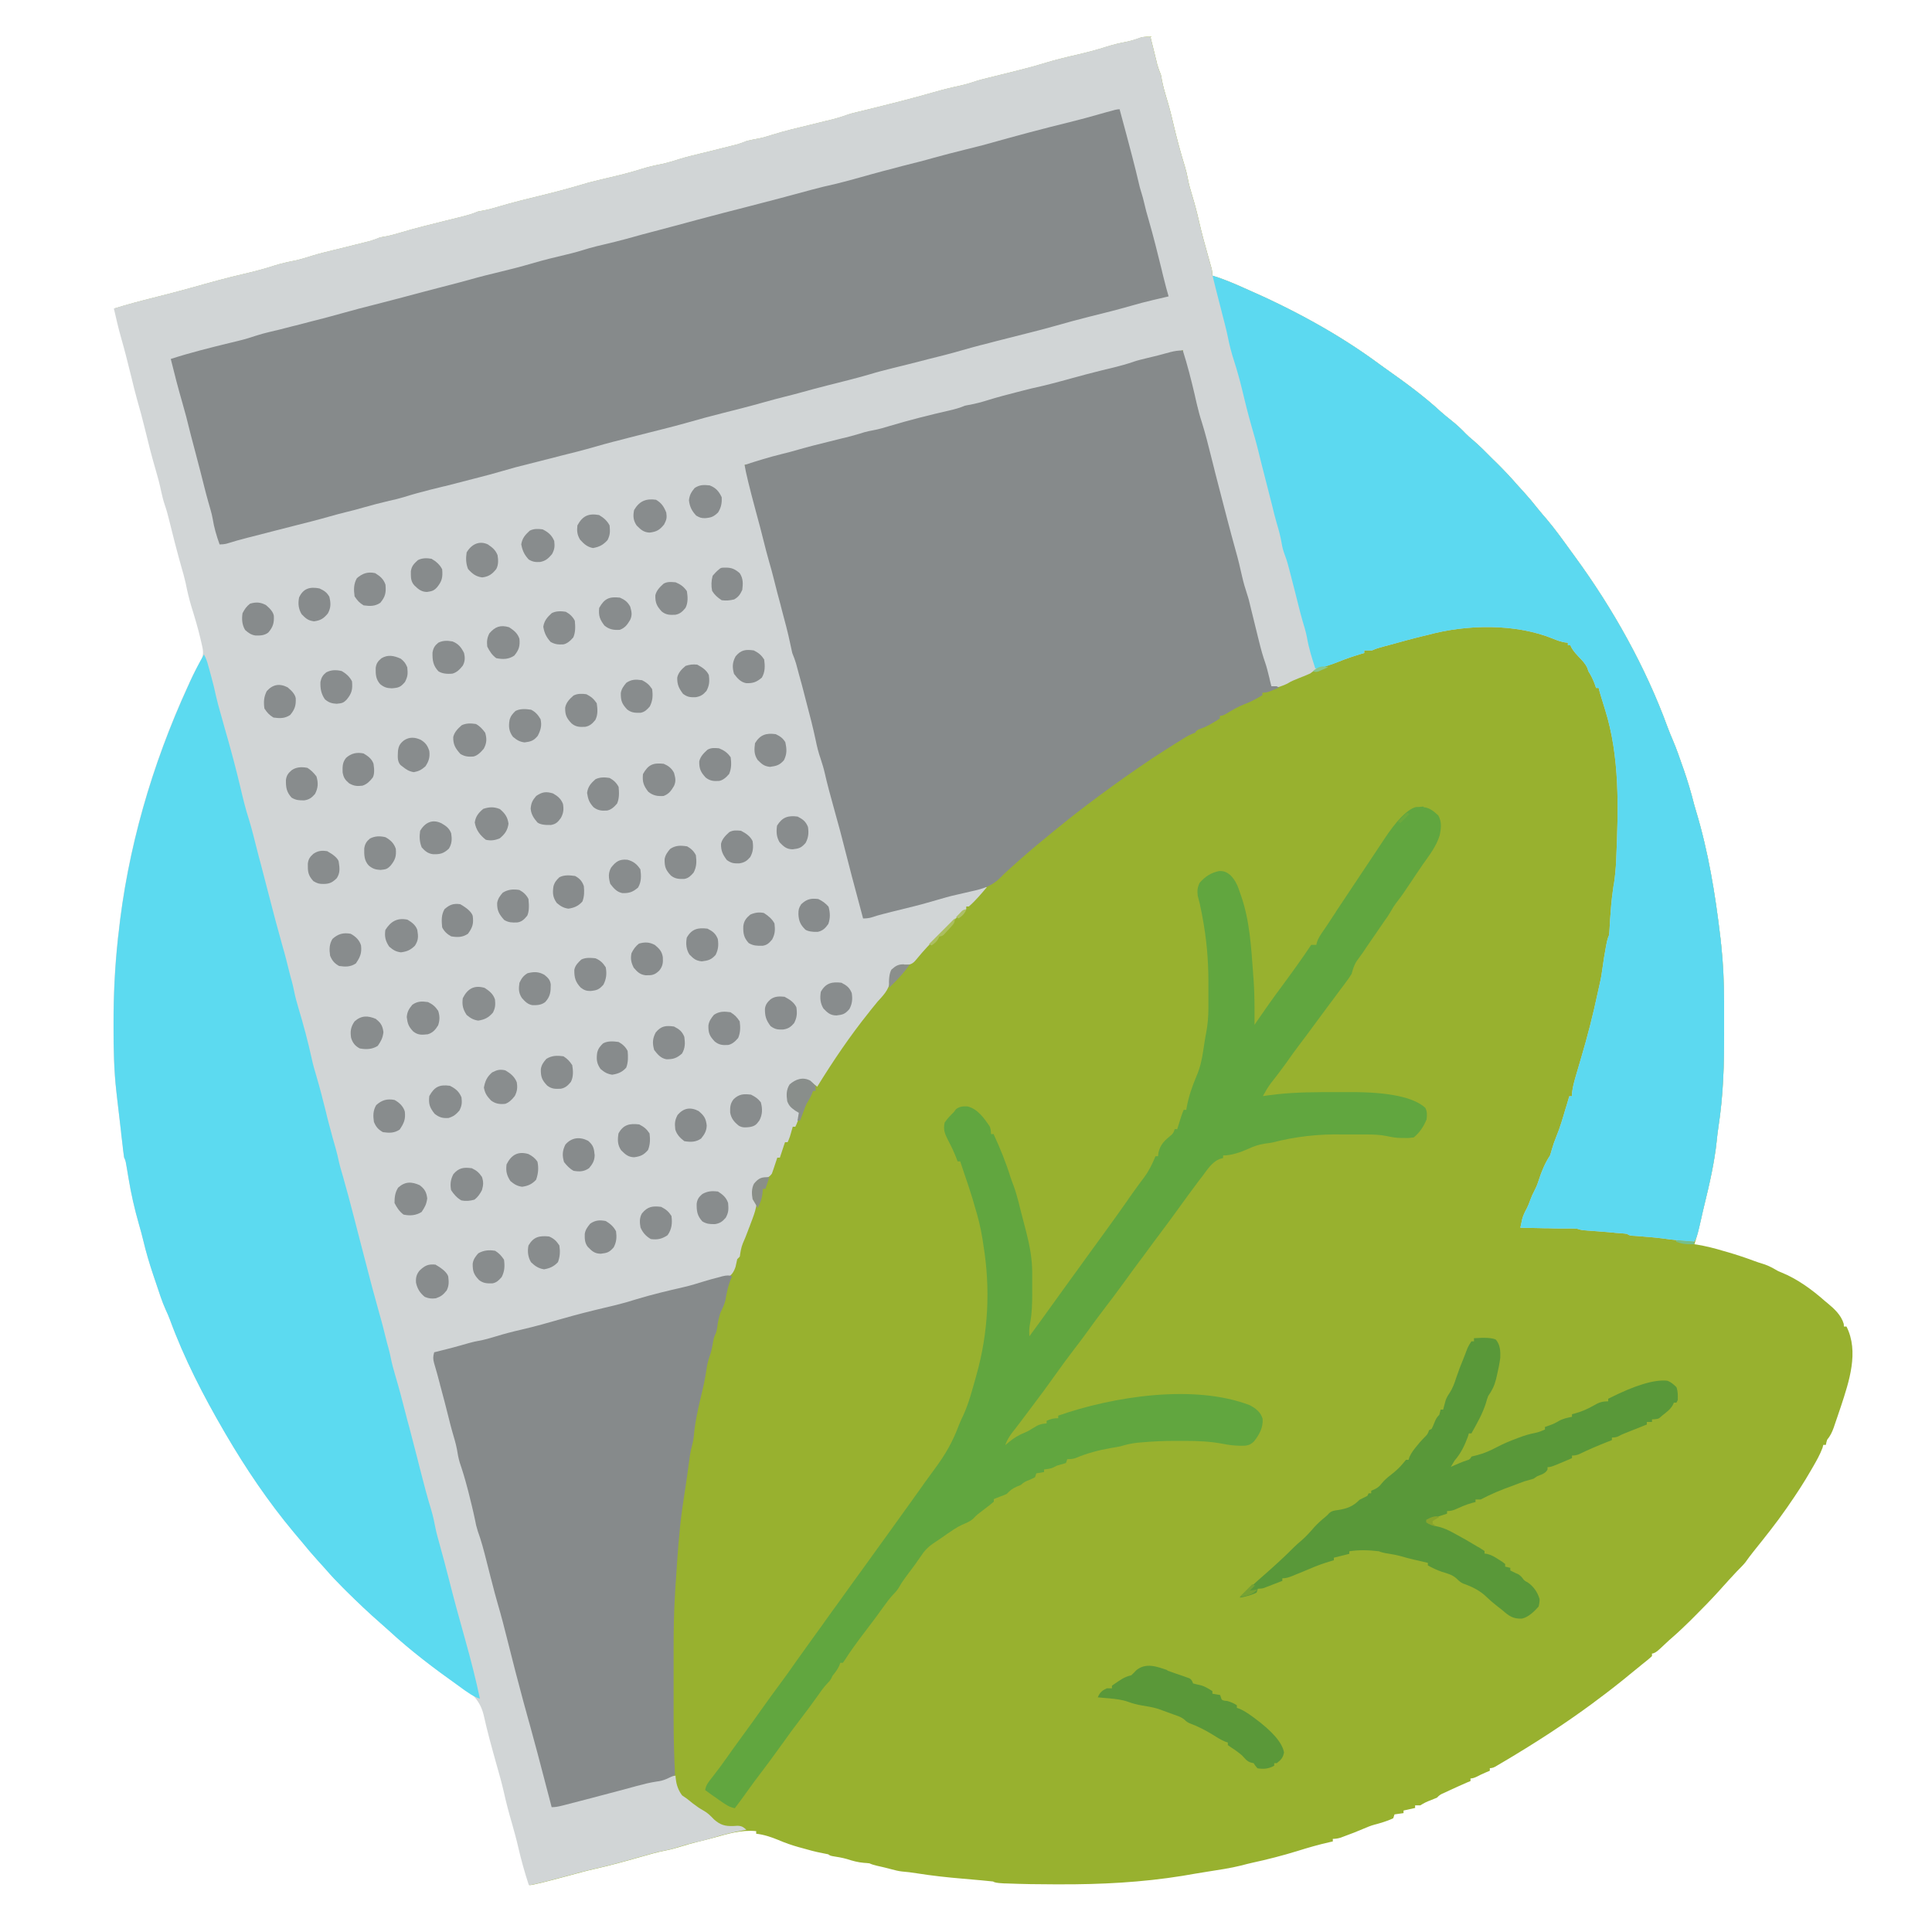
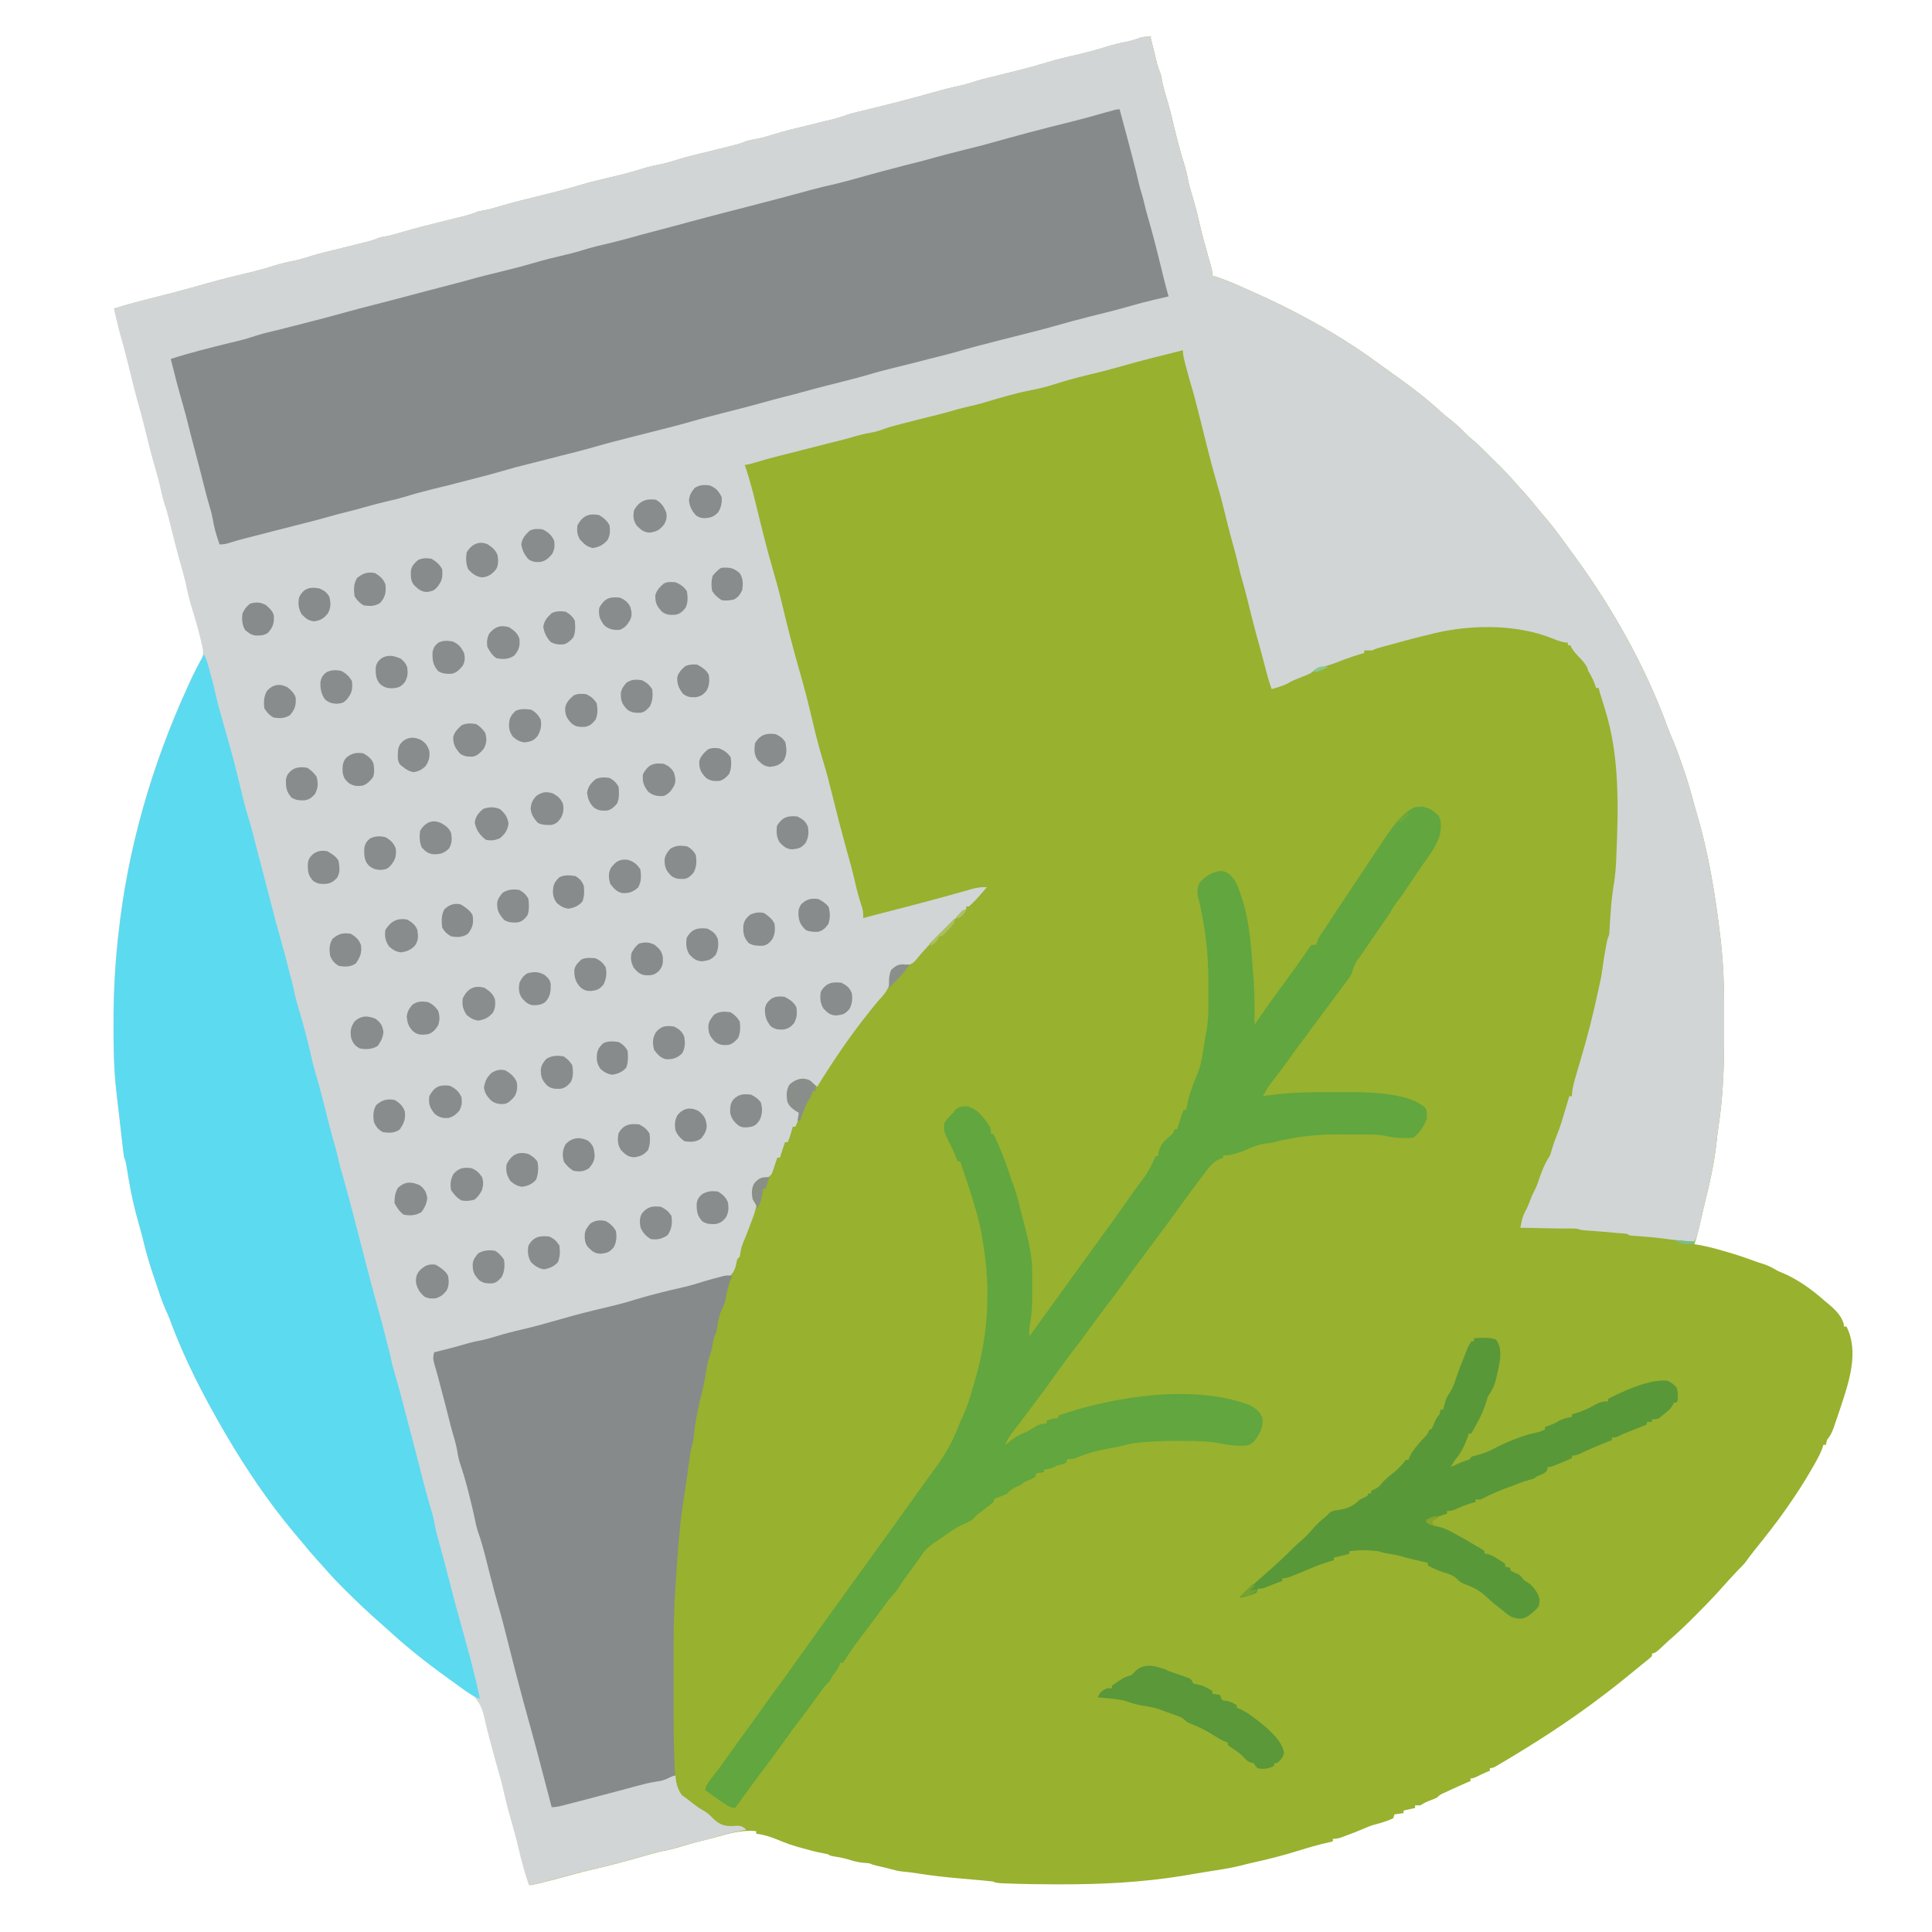
<svg xmlns="http://www.w3.org/2000/svg" viewBox="0 0 1500 1500">
  <path d="m893.3 29c.2.7.3 1.4.5 2.1.8 3.2 1.6 6.4 2.4 9.6.3 1.1.5 2.2.8 3.3q.4 1.6.8 3.2c.2 1 .5 2 .7 3 .8 2.7 1.7 5.2 2.8 7.8.3 1.4.6 2.8.8 4.2.9 4.6 2.1 9.1 3.5 13.6 2 6.5 3.7 13 5.2 19.6 2.7 11.5 5.7 22.8 9.2 34.1.9 3 1.6 6 2.2 9.1.8 4.5 2.1 8.9 3.4 13.2 2 6.5 3.7 13 5.2 19.6 2.2 9.6 4.8 19.1 7.5 28.6.6 2.1 1.2 4.3 1.8 6.4.2.8.5 1.6.7 2.5q.5 2.1.5 5.1c1.2.4 2.4.8 3.6 1.1 6.5 2.2 12.9 4.9 19.2 7.7.7.3 1.3.6 2 .9 36.8 16 73 35.4 105.2 59.3 1.8 1.3 3.5 2.5 5.3 3.8 14.6 10.3 29.1 20.9 42.2 33 2.6 2.3 5.3 4.5 8.1 6.7 4 3.2 7.7 6.6 11.2 10.3 1.8 1.8 3.7 3.5 5.7 5.1 5.1 4.4 9.8 9.1 14.5 13.9 1.5 1.5 3 3 4.6 4.5 5.3 5.3 10.5 10.8 15.4 16.5 1.5 1.6 2.9 3.2 4.4 4.8 3.9 4.3 7.7 8.8 11.3 13.4 2.3 2.8 4.6 5.6 7 8.3 6.3 7.5 12 15.4 17.7 23.3 1.4 2 2.9 3.9 4.3 5.9 29.4 40.3 54.6 85.3 71.7 132.1 1.2 3.3 2.6 6.6 4 9.9 2.9 6.8 5.3 13.7 7.7 20.7.2.6.4 1.3.7 1.9 3.2 9.2 5.9 18.3 8.3 27.8.5 1.6.9 3.2 1.4 4.8 9.6 31.8 14.9 64.4 18.8 97.3q.1 1.1.3 2.2c0 .7.2 1.4.2 2.1 0 .6.1 1.2.2 1.9 1.6 14.7 2.2 29.4 2.3 44.3v4.6 9.5 9.6c.1 24.7-.6 49.1-4.4 73.6-.5 3.5-1 7.1-1.3 10.6-1.8 17.6-5.8 34.5-10 51.6-.7 2.9-1.4 5.8-2 8.7-.4 1.9-.9 3.7-1.3 5.6-.2.8-.4 1.6-.6 2.5-1 4.2-2.1 8.2-3.5 12.2.7.1 1.3.2 2 .3 7.1 1.2 13.9 2.9 20.8 5q1.6.5 3.2.9c6.8 2 13.5 4.2 20.2 6.7 2.6 1 5.2 1.8 7.8 2.6 4.1 1.3 7.4 3.3 11.1 5.4q1.2.5 2.4 1c12.2 4.9 23.8 13.3 33.6 22 .7.6 1.5 1.2 2.2 1.8 5.3 4.4 10.7 9.3 12.7 16.2q0 1 .1 2h2c9.9 19.6 2 42.8-4.4 62.3-.5 1.6-1.1 3.1-1.6 4.7-.3.8-.5 1.6-.8 2.4-.8 2.3-1.6 4.7-2.4 7q-.4 1.1-.7 2.1c-1.3 3.6-2.7 6.5-5.1 9.4q-.7 2.1-1 4h-2c-.2.8-.4 1.5-.6 2.3-1.9 5.1-4.5 9.7-7.2 14.4-.6 1-1.2 2-1.8 3.1-5.4 9.4-11.2 18.3-17.4 27.2-.4.6-.9 1.3-1.3 1.9-8.1 11.7-17 22.8-25.9 33.9-2.2 2.7-4.2 5.5-6.3 8.4-2 2.5-4.3 4.6-6.5 6.9-1.7 1.8-3.4 3.7-5.1 5.5-1 1.1-2 2.1-2.9 3.2-1.9 2.1-3.8 4.1-5.6 6.2-6.5 7.2-13.3 14.1-20.1 20.9-.9.9-1.8 1.8-2.7 2.7-4.5 4.4-9 8.7-13.7 12.8-1.8 1.5-3.5 3.1-5.2 4.7-.5.5-1 .9-1.5 1.4-1 1-2.1 1.9-3.1 2.9q-3.8 3.6-6.1 3.6v2q-1.8 1.7-4.4 3.8c-1 .8-2 1.6-3 2.4-.6.4-1.1.9-1.7 1.4-1.9 1.6-3.9 3.2-5.8 4.7-9.5 7.9-19.1 15.4-29 22.7-.7.5-1.4 1-2.1 1.6-21.8 16.1-44.6 30.8-68 44.7-1 .6-1.9 1.1-2.9 1.7q-1.3.8-2.7 1.6c-.8.5-1.6.9-2.4 1.4q-1.9 1-3.9 1v2c-1 .4-2.1.9-3.1 1.3-2.5 1-4.8 2.2-7.2 3.4q-2.7 1.3-4.7 1.3v2c-1 .4-1.9.8-2.9 1.2-4.3 1.9-8.6 3.8-12.9 5.8q-1.1.5-2.3 1.1c-.7.3-1.5.7-2.2 1s-1.3.6-2 .9q-1.9.9-3.7 2.9c-1.6.7-3.3 1.4-4.9 2-3 1.1-5.3 2.2-8.1 4h-4v2c-3 .7-5.9 1.3-9 2v2c-2.3.3-4.6.7-7 1-.3 1-.7 2-1 3q-2.3 1.1-5.1 2.1c-1 .3-2 .7-3 1-2.1.7-4.2 1.3-6.3 1.8-3.2.9-6.1 2.1-9.1 3.4-4.6 2-9.3 3.8-14 5.5-1.2.4-2.3.8-3.5 1.3q-2.9.9-5.9.9v2c-.8.2-1.5.3-2.3.5-8.5 1.9-16.8 4.3-25.1 6.9-11.7 3.6-23.4 6.6-35.4 9.2-2.7.6-5.4 1.3-8 2-8.8 2.2-17.9 3.5-26.8 4.9-3.3.5-6.6 1.1-9.8 1.6-2.1.4-4.3.7-6.4 1.1-1 .2-1.9.3-2.9.5-31.6 5.1-63.2 6.7-95.1 6.6q-1.9 0-3.9 0c-12.6 0-25.2-.2-37.8-.7-.9 0-1.9 0-2.8-.1q-6.3-.3-7.4-1.4c-3-.3-6-.6-9-.9-1.9-.2-3.8-.3-5.7-.5-3-.3-6-.5-9-.8-12-1-23.9-2.3-35.8-4.2-3.8-.6-7.6-1.1-11.5-1.4-2.7-.3-5.3-1-8-1.7-3.7-1-7.4-1.9-11.1-2.7q-3.9-.9-5.9-1.9c-1.5-.2-3-.3-4.5-.4-4.6-.4-8.6-1.5-12.9-2.9-3.8-1.1-7.6-1.7-11.4-2.3q-2.2-.4-3.2-1.4c-1.5-.3-2.9-.6-4.4-.9-5.5-1-10.8-2.5-16.1-4-.9-.2-1.7-.5-2.6-.7-5.3-1.5-10.5-3.3-15.6-5.5-5.6-2.3-11.2-4.2-17.3-4.9v-2c-11.7-1.2-22.1 2.1-33.3 5.2-3.8 1-7.6 2-11.4 2.9-4.8 1.2-9.5 2.5-14.2 4-3.6 1.1-7.1 2.1-10.8 2.8-7 1.3-13.9 3.4-20.7 5.3-11.6 3.3-23.1 6.5-34.8 9.1-6.7 1.5-13.2 3.3-19.8 5.1q-27.6 7.5-30.9 7.5c-3.2-9.7-5.9-19.4-8.2-29.3-1.4-6.2-3.1-12.2-4.8-18.3-2.4-8.2-4.6-16.4-6.4-24.6-1.7-7.5-3.8-14.8-5.9-22.2-3.5-12.5-7-25.1-9.8-37.8q-2.2-9.1-8.6-15.5c-1-.7-2-1.3-3-2-.5-.4-1.1-.7-1.6-1.1-3.3-2.2-6.6-4.5-9.9-6.9-.7-.5-1.4-1-2.2-1.5-16.8-11.9-33.2-24.6-48.3-38.6-2.1-1.9-4.2-3.8-6.3-5.6-9.3-8.1-18.1-16.5-26.9-25.2-.9-.9-1.8-1.8-2.7-2.7-4.5-4.5-8.8-9-13-13.9-2.1-2.4-4.2-4.7-6.4-7.1-4.1-4.5-8-9.1-11.9-13.9-2.3-2.8-4.6-5.5-6.9-8.2-19.6-23.5-36.9-49.1-52.4-75.6-.5-.8-.9-1.6-1.4-2.4-16.2-27.8-31.1-56.7-42.2-87-1-2.6-2-5-3.2-7.5-3-6.6-5.1-13.5-7.4-20.3-.8-2.4-1.6-4.7-2.4-7.1-2.9-8.7-5.5-17.4-7.6-26.3-1-4.3-2.2-8.5-3.4-12.7-3.4-11.9-6.1-23.7-8.1-35.9-.4-2.6-.9-5.2-1.3-7.8-.2-1.1-.4-2.3-.6-3.4q-.4-2.7-1.5-4.7c-.3-2.2-.6-4.5-.9-6.7q-.1-1-.2-2.1c-.3-2.2-.5-4.5-.8-6.7-.2-1.5-.4-3.1-.5-4.6-.4-3.1-.7-6.3-1.1-9.4-.5-4-.9-8-1.4-12-.1-1.1-.3-2.3-.4-3.4-.2-2.1-.5-4.1-.7-6.2-1.9-16.6-2.2-33.1-2.2-49.8 0-1.2 0-2.4 0-3.7 0-21.6 1-42.9 3.3-64.3.1-1.2.2-2.3.4-3.5 7-66.9 26.1-132.5 54.1-193.6.5-1 .9-2 1.4-3 2.7-6 5.7-11.8 9.1-17.5 2-4.3 1.2-7.9.1-12.4-.3-1.1-.5-2.3-.8-3.5-2-8.5-4.5-16.9-7.1-25.2-1.8-6-3.2-11.9-4.4-18-1-4.5-2.2-8.8-3.5-13.2-1.5-5.1-2.8-10.3-4.2-15.5-.3-1-.5-2-.8-3-1.5-5.8-3-11.7-4.4-17.5-1-4-2-7.9-3.4-11.8-1.2-3.5-2-7-2.8-10.6-1.2-5.8-2.7-11.4-4.4-17.1-3.1-10.6-5.8-21.3-8.4-32.1-1.8-7.4-3.8-14.7-5.9-22-1.6-5.7-3-11.5-4.4-17.3-2.5-10.1-5-20.2-7.9-30.3-2.2-7.6-3.9-15.3-5.7-23 10.2-3.2 20.5-5.9 30.9-8.5 10-2.5 20-5.1 30-7.9 13.4-3.8 26.8-7.5 40.3-10.6 7.8-1.8 15.4-3.8 23-6.3 5.4-1.7 10.9-2.9 16.5-4 4.4-1 8.7-2.3 13-3.7 5.5-1.7 11.1-3 16.7-4.4 5.8-1.4 11.6-2.8 17.4-4.3 1.2-.3 2.5-.6 3.7-.9s2.3-.6 3.5-.9q1.6-.4 3.2-.8c2.7-.8 5.3-1.7 7.9-2.8 1.4-.3 2.8-.6 4.2-.8 4.5-.8 8.8-2.1 13.2-3.4 10.7-3.2 21.5-5.8 32.3-8.5 3.9-1 7.8-1.9 11.7-2.9.9-.2 1.8-.4 2.7-.7 4.1-1 8-2.1 11.8-3.8 1.4-.3 2.8-.6 4.2-.8 4.5-.8 8.8-2.1 13.2-3.4 10.5-3.1 21.1-5.7 31.8-8.3q16.2-3.9 32.1-8.6c3.4-1.1 6.9-2 10.4-2.8l2-.5c3.5-.9 7-1.7 10.5-2.5 7.8-1.8 15.4-3.8 23-6.2 5.4-1.7 10.9-2.9 16.5-4 4.4-1 8.7-2.3 13-3.7 5.5-1.7 11.1-3 16.7-4.4 5.8-1.4 11.6-2.8 17.4-4.3 1.2-.3 2.5-.6 3.7-.9s2.3-.6 3.5-.9c1-.3 2.1-.5 3.2-.8 2.7-.8 5.3-1.7 7.9-2.8 3.3-.8 6.6-1.4 9.8-2 3.3-.7 6.5-1.7 9.7-2.7 9.8-3.1 19.7-5.4 29.7-7.8 3.9-1 7.8-1.9 11.7-2.9.9-.2 1.8-.4 2.7-.6 4.9-1.2 9.7-2.6 14.4-4.3 2.9-1 5.8-1.7 8.8-2.4 1.4-.3 2.8-.7 4.2-1 .8-.2 1.6-.4 2.4-.6 17.5-4.3 35.1-8.7 52.4-13.7 7-2 14-3.7 21.1-5.2 2.6-.6 5-1.3 7.5-2.1 5.9-2.1 11.9-3.4 17.9-4.9 5.6-1.4 11.3-2.8 16.9-4.2 1.2-.3 2.3-.6 3.5-.9 6.9-1.7 13.6-3.6 20.4-5.7 3.5-1.1 7.1-2 10.6-2.9l2-.5c3.5-.9 7-1.7 10.5-2.5 7.8-1.8 15.4-3.8 22.9-6.2 5.5-1.8 11-3 16.7-4.1 3.5-.8 6.7-1.8 10.1-3.1 2.7-.7 5.3-.6 8.1-.6z" fill="#98b12f" />
  <path d="m893.3 29c.2.7.3 1.4.5 2.1.8 3.2 1.6 6.4 2.4 9.6.3 1.1.5 2.2.8 3.3q.4 1.6.8 3.2c.2 1 .5 2 .7 3 .8 2.7 1.7 5.2 2.8 7.8.3 1.4.6 2.8.8 4.2.9 4.6 2.1 9.1 3.5 13.6 2 6.5 3.7 13 5.2 19.6 2.7 11.5 5.7 22.8 9.2 34.1.9 3 1.6 6 2.2 9.1.8 4.5 2.1 8.9 3.4 13.2 2 6.5 3.7 13 5.2 19.6 2.2 9.6 4.8 19.1 7.5 28.6.6 2.1 1.2 4.3 1.8 6.4.2.8.5 1.6.7 2.5q.5 2.1.5 5.1c1.2.4 2.4.8 3.6 1.1 6.5 2.2 12.9 4.9 19.2 7.7.7.3 1.3.6 2 .9 36.8 16 73 35.4 105.2 59.3 1.8 1.3 3.5 2.5 5.3 3.8 14.6 10.3 29.1 20.9 42.2 33 2.6 2.3 5.3 4.5 8.1 6.7 4 3.2 7.7 6.6 11.2 10.3 1.8 1.8 3.7 3.5 5.7 5.1 5.1 4.4 9.8 9.1 14.5 13.9 1.5 1.5 3 3 4.6 4.5 5.3 5.3 10.5 10.8 15.4 16.5 1.5 1.6 2.9 3.2 4.4 4.8 3.9 4.3 7.7 8.8 11.3 13.4 2.3 2.8 4.6 5.6 7 8.3 6.3 7.5 12 15.4 17.7 23.3 1.4 2 2.9 3.9 4.3 5.9 29.4 40.3 54.6 85.3 71.7 132.1 1.2 3.3 2.6 6.6 4 9.9 2.9 6.8 5.3 13.7 7.7 20.7.2.6.4 1.3.7 1.9 3.2 9.2 5.9 18.3 8.3 27.8.5 1.6.9 3.2 1.4 4.8 9.6 31.8 14.9 64.4 18.8 97.3q.1 1.1.3 2.2c0 .7.2 1.4.2 2.1 0 .6.1 1.2.2 1.9 1.6 14.7 2.2 29.4 2.3 44.3v4.6 9.5 9.6c.1 24.7-.6 49.1-4.4 73.6-.5 3.5-1 7.1-1.3 10.6-1.8 16.9-5.5 33.1-9.5 49.6-.9 3.6-1.7 7.2-2.5 10.8-.4 1.9-.9 3.8-1.3 5.7-.2.8-.4 1.7-.6 2.5-.8 3.6-1.7 6.9-3.5 10-8.3-.5-16.5-1.3-24.7-2.5-6.4-.8-12.8-1.3-19.2-1.8-.9 0-1.8-.2-2.8-.2-.8 0-1.6-.1-2.5-.2q-1.9-.3-2.9-1.3c-1.6-.2-3.1-.4-4.7-.5-1 0-1.9-.2-2.9-.2s-2.1-.2-3.1-.3c-1 0-2.1-.2-3.2-.3-6.6-.5-13.2-1.1-19.8-1.5q-2.3-.2-5.3-1.2c-1.5-.1-2.9-.2-4.4-.2-.9 0-1.8 0-2.7 0s-1.9 0-2.9 0-1.9 0-2.9 0c-3.1 0-6.2-.1-9.3-.2-2.1 0-4.2 0-6.3-.1-5.2-.1-10.3-.2-15.5-.3.3-1.4.6-2.8.9-4.2.2-.8.3-1.6.5-2.4.8-3.1 2.1-5.6 3.6-8.4 1-2 1.8-3.9 2.5-6 1-2.8 2.1-5.3 3.5-7.9 1.4-2.7 2.5-5.4 3.4-8.4 2.1-6.5 4.8-13 8.6-18.7.5-1.5 1-3 1.4-4.6 1-3.5 2.1-6.7 3.5-10.1 2.9-7 5-14.2 7.1-21.4.3-1.1.6-2.1 1-3.2.7-2.2 1.3-4.5 2-6.8h2c0-1 .2-2.1.2-3.1.5-3.9 1.4-7.5 2.5-11.3.4-1.2.7-2.5 1.1-3.8 1.1-3.6 2.2-7.3 3.2-10.9 5.1-17.1 9.5-34.3 13.2-51.8.6-2.7 1.2-5.4 1.8-8.1.8-3.5 1.3-7 1.8-10.6.7-5.4 1.6-10.8 2.6-16.2.1-.7.3-1.4.4-2.1q.9-4.9 2.1-7.2c.2-1.8.3-3.6.4-5.4q.1-1.7.2-3.3c0-1.2.2-2.4.2-3.6.5-7.6 1.1-15.2 2.2-22.7.1-.9.3-1.9.4-2.9.1-.7.2-1.5.4-2.2.9-5.9 1.4-11.7 1.7-17.6q0-1.3.1-2.7c1.6-37.8 2.8-78.1-8.7-114.6-.4-1.3-.8-2.6-1.2-3.9-.7-2.2-1.3-4.4-2-6.5-.7-2.2-1.3-4.3-1.8-6.5h-2q-.6-1.8-1.3-3.7c-1.3-3.4-2.8-6.3-4.7-9.3q-.4-1.1-.7-2.3c-1.6-3.6-4.1-6.1-6.8-8.9q-5.3-5.5-6.4-8.9h-2v-2c-.8-.1-1.7-.2-2.6-.3-3.1-.6-5.7-1.5-8.6-2.7-29.4-12.1-67.4-11.3-97.8-3-1.1.3-2.2.5-3.4.8-8.7 2.1-17.3 4.5-26 6.9q-1.7.5-3.4.9c-1 .3-2.1.6-3.2.9q-1.4.4-2.8.8t-4.3 1.7c-2 0-4 0-6 0v2c-.8.2-1.6.5-2.5.7-6 1.8-11.9 3.8-17.8 6.2-4.7 1.8-9.6 3.3-14.4 4.8-3 1.1-4.8 2.3-7.3 4.2-1.6.7-3.3 1.4-4.9 2.1-.8.3-1.7.6-2.5 1-.8.3-1.7.6-2.5 1-2.6 1-4.8 1.9-7.2 3.4-4 2.2-8.4 3.3-12.8 4.6-2.2-6.2-3.9-12.4-5.5-18.8-1.1-4.3-2.2-8.5-3.4-12.8-3.7-12.9-7-26-10.2-39-1.5-6.1-3.2-12.1-4.9-18.1-.7-2.6-1.3-5.1-1.9-7.8-1-4.4-2.2-8.8-3.4-13.2-1.6-5.8-3.2-11.7-4.7-17.6-.2-.7-.3-1.3-.5-2-.8-3.2-1.6-6.5-2.4-9.7-1.7-7.1-3.6-14.2-5.7-21.2-3.1-10.5-5.8-21.1-8.5-31.8-.2-.8-.4-1.7-.6-2.5-1.8-7-3.6-14.1-5.3-21.1-1.7-6.7-3.4-13.4-5.4-20-1.7-5.8-3.3-11.5-4.8-17.4-.2-.7-.3-1.3-.5-2-.7-2.8-1.2-5.2-1.2-8.1-1.3.3-2.5.6-3.8 1-.8.2-1.6.4-2.5.6-1.8.5-3.6.9-5.5 1.4-4.1 1-8.3 2.1-12.4 3.1-8.4 2.1-16.7 4.4-25.1 6.8-9.2 2.6-18.4 4.9-27.7 7.1-7.3 1.8-14.5 3.8-21.7 6.1-6.8 2.2-13.5 3.9-20.6 5.2-11.5 2.3-22.7 5.7-33.9 9-5.2 1.6-10.5 2.8-15.8 4-3.4.8-6.7 1.7-10 2.7-5.4 1.6-10.8 3-16.3 4.3-7 1.7-13.9 3.5-20.9 5.3-1.2.3-2.3.6-3.5.9-4.7 1.2-9.4 2.4-14 4.2-3 1.1-5.5 1.8-8.6 2.3-5.5.9-10.8 2.4-16.2 4-4.2 1.2-8.5 2.3-12.8 3.3-8 2-16 4.1-23.9 6.1-6.2 1.6-12.4 3.2-18.6 4.7-6.4 1.6-12.7 3.4-19 5.3q-5.2 1.6-7.4 1.6c.3 1 .6 1.9 1 2.9 2.9 8.9 5.3 17.8 7.5 26.9 1 4.1 2 8.1 3 12.2q2.4 9.5 3.5 14c2 8.1 4.2 16 6.5 24 2.7 9.3 5.3 18.6 7.5 28q5.7 24.1 12.4 48c4.5 15.1 8.3 30.3 11.9 45.6 2.4 10.4 5.2 20.6 8.3 30.8 2.2 7.3 4.1 14.6 5.9 22q5.5 22.4 11.6 44.6c2.8 9.6 5.3 19.2 7.5 28.9 1.3 5.5 2.9 10.9 4.7 16.3.7 2.7.8 4.9.7 7.7.6-.2 1.2-.3 1.7-.5 1.8-.5 3.5-.9 5.3-1.4 2.1-.5 4.1-1.1 6.2-1.6 5.2-1.4 10.3-2.7 15.5-4 10.2-2.6 20.4-5.3 30.6-8.1l3.3-.9c4.9-1.3 9.9-2.7 14.8-4.1q1.2-.4 2.5-.7c1.5-.4 3-.9 4.5-1.3 4-1.1 7.5-1.6 11.6-1.4-4.4 5.2-8.8 10.5-14 15h-2v2q-1.4 1.3-3.3 2.9c-5 4.3-9.7 8.9-14.3 13.5-1.4 1.4-2.9 2.9-4.3 4.3-5.8 5.8-11.4 11.7-16.5 18-2.1 2.6-3.5 4-6.9 4.6-1.7 0-3.5.2-5.2.2-3.6.5-5.2 2.5-7.3 5.3-.3.3-.7.7-1 1v2.1c0 9.1-4 13.4-10 19.9-1.5 1.8-3 3.6-4.4 5.4-.7.9-1.5 1.8-2.2 2.8-14.8 18.4-27.9 37.8-40.3 57.9q-.7-.5-1.4-1.1c-.6-.5-1.2-.9-1.9-1.4-.6-.5-1.2-.9-1.8-1.4-3.5-2-6-1.7-9.9-1.1-3.6 1.6-4.8 2.7-7 6-.7 4.9-.5 8.9 1.7 13.4 2.3 2.5 4.3 4 7.3 5.6-.5 1.5-1 2.9-1.4 4.4-.3.8-.5 1.6-.8 2.5q-.8 2.2-1.8 4.2h-2c-.2.7-.4 1.4-.6 2.1-.3.9-.5 1.8-.8 2.8-.3.9-.5 1.8-.8 2.7q-.8 2.4-1.8 4.4h-2c-.3.9-.6 1.7-.9 2.6-1 3.1-2.1 6.2-3.1 9.4h-2c-.2.6-.4 1.2-.6 1.8-.8 2.4-1.6 4.8-2.4 7.2-.4 1.1-.8 2.3-1.2 3.4-2.4 3.3-4 3.3-7.9 4q-2.2.5-4.4 2.5c-2.1 4.3-2.2 8.3-1.5 13 .7 1 1.3 2 2 3-.4 4.6-1.8 8.6-3.4 12.9-.4 1.2-.9 2.5-1.4 3.7-.4 1.1-.8 2.3-1.3 3.4-.3.8-.6 1.6-.9 2.4-1.1 3.1-2.4 6.1-3.7 9.1-1.4 3.5-1.9 6.7-2.4 10.4-.7.7-1.3 1.3-2 2-.4 2-.9 3.9-1.3 5.9q-1.8 5.6-5.3 7.7c-3.4 1-6.9 1.8-10.4 2.5-1.9.5-3.9 1-5.8 1.5-4.7 1.2-9.3 2.3-14 3.4-7.6 1.9-15.1 3.9-22.7 6.1-9.4 2.7-18.9 5.2-28.5 7.5-8.4 2-16.6 4.3-24.9 6.7-5.3 1.6-10.6 2.9-16 4.1-3.2.8-6.4 1.6-9.5 2.5-6.3 1.8-12.6 3.5-19 5.2-1 .3-2 .5-3 .8-5.1 1.3-10.2 2.6-15.3 3.9-6.2 1.5-12.2 3.2-18.2 5.4-2.8.8-5.4 1.4-8.2 1.9-6 1.1-11.9 2.5-17.8 4.1-2 .5-4 1.1-6 1.6-.9.2-1.7.5-2.6.7-2.1.6-4.3 1.1-6.4 1.6.6 5.4 1.5 10.4 3.2 15.6 4.7 15.4 8.6 31 12.2 46.7.9 4.1 2 7.9 3.6 11.7.3 1.4.6 2.8.8 4.2.9 4.5 2 8.8 3.4 13.2 2.4 7.8 4.5 15.7 6.5 23.6q.4 1.7.9 3.5c1.2 4.7 2.4 9.5 3.5 14.2 1 4.7 2.3 9.3 3.6 13.9 2.6 9.3 5 18.6 7.4 27.9 3.6 14.1 7.4 28.2 11.3 42.3 2.1 7.5 4.1 15 6 22.6 4.5 18.3 9.4 36.6 14.4 54.8 3.5 12.9 7 25.9 10.3 38.8q.3 1.2.6 2.4c.6 2.3 1.2 4.5 1.7 6.8.3 1.2.6 2.5 1 3.8q.7 3 .7 6c2.6-.6 5.1-1.2 7.7-1.8.7-.2 1.4-.3 2.1-.5 4.4-1 8.7-2.2 13-3.6 8.9-2.8 17.8-5 26.8-7.2 3.4-.9 6.8-1.7 10.3-2.6.8-.2 1.6-.4 2.4-.6 4.9-1.3 9.8-2.6 14.7-4.2 2.3-.7 4.7-1.2 7.1-1.7.8-.2 1.6-.3 2.5-.5 3.1-.5 6.2-1 9.3-1.4q0 1.2.2 2.4.7 7.3 4.9 12.9c1.3.9 2.6 1.8 3.9 2.7 1.5 1.2 3 2.4 4.5 3.6 2.7 2.1 5.3 3.9 8.2 5.5 3.4 1.9 5.5 4.1 8.2 6.9 4.8 4.2 8.4 5.3 14.8 5.1 1.1 0 2.2-.2 3.3-.2 3.4.1 4.5.9 7 3.1-.9.2-1.8.3-2.7.5-7.9 1.5-15.5 3.3-23.1 5.7-5.3 1.6-10.7 2.9-16.1 4.1-3.3.8-6.6 1.8-9.8 2.8-3.7 1.2-7.2 2.2-11 2.9-7 1.3-13.9 3.4-20.7 5.3-11.6 3.3-23.1 6.5-34.8 9.1-6.7 1.5-13.2 3.3-19.8 5.1q-27.6 7.5-30.9 7.5c-3.2-9.7-5.9-19.4-8.2-29.3-1.4-6.2-3.1-12.2-4.8-18.3-2.4-8.2-4.6-16.4-6.4-24.6-1.7-7.5-3.8-14.8-5.9-22.2-3.5-12.5-7-25.1-9.8-37.8q-2.2-9.1-8.6-15.5c-1-.7-2-1.3-3-2-.5-.4-1.1-.7-1.6-1.1-3.3-2.2-6.6-4.5-9.9-6.9-.7-.5-1.4-1-2.2-1.5-16.8-11.9-33.2-24.6-48.3-38.6-2.1-1.9-4.2-3.8-6.3-5.6-9.3-8.1-18.1-16.5-26.9-25.2-.9-.9-1.8-1.8-2.7-2.7-4.5-4.5-8.8-9-13-13.9-2.1-2.4-4.2-4.7-6.4-7.1-4.1-4.5-8-9.1-11.9-13.9-2.3-2.8-4.6-5.5-6.9-8.2-19.6-23.5-36.9-49.1-52.4-75.6-.5-.8-.9-1.6-1.4-2.4-16.2-27.8-31.1-56.7-42.2-87-1-2.6-2-5-3.2-7.5-3-6.6-5.1-13.5-7.4-20.3-.8-2.4-1.6-4.7-2.4-7.1-2.9-8.7-5.5-17.4-7.6-26.3-1-4.3-2.2-8.5-3.4-12.7-3.4-11.9-6.1-23.7-8.1-35.9-.4-2.6-.9-5.2-1.3-7.8-.2-1.1-.4-2.3-.6-3.4q-.4-2.7-1.5-4.7c-.3-2.2-.6-4.5-.9-6.7q-.1-1-.2-2.1c-.3-2.2-.5-4.5-.8-6.7-.2-1.5-.4-3.1-.5-4.6-.4-3.1-.7-6.3-1.1-9.4-.5-4-.9-8-1.4-12-.1-1.1-.3-2.3-.4-3.4-.2-2.1-.5-4.1-.7-6.2-1.9-16.6-2.2-33.1-2.2-49.8 0-1.2 0-2.4 0-3.7 0-21.6 1-42.9 3.3-64.3.1-1.2.2-2.3.4-3.5 7-66.9 26.1-132.5 54.1-193.6.5-1 .9-2 1.4-3 2.7-6 5.7-11.8 9.1-17.5 2-4.3 1.2-7.9.1-12.4-.3-1.1-.5-2.3-.8-3.5-2-8.5-4.5-16.9-7.1-25.2-1.8-6-3.2-11.9-4.4-18-1-4.5-2.2-8.8-3.5-13.2-1.5-5.1-2.8-10.3-4.2-15.5-.3-1-.5-2-.8-3-1.5-5.8-3-11.7-4.4-17.5-1-4-2-7.9-3.4-11.8-1.2-3.5-2-7-2.8-10.6-1.2-5.8-2.7-11.4-4.4-17.1-3.1-10.6-5.8-21.3-8.4-32.1-1.8-7.4-3.8-14.7-5.9-22-1.6-5.7-3-11.5-4.4-17.3-2.5-10.1-5-20.2-7.9-30.3-2.2-7.6-3.9-15.3-5.7-23 10.2-3.2 20.5-5.9 30.9-8.5 10-2.5 20-5.1 30-7.9 13.4-3.8 26.8-7.5 40.3-10.6 7.8-1.8 15.4-3.8 23-6.3 5.4-1.7 10.9-2.9 16.5-4 4.4-1 8.7-2.3 13-3.7 5.5-1.7 11.1-3 16.7-4.4 5.8-1.4 11.6-2.8 17.4-4.3 1.2-.3 2.5-.6 3.7-.9s2.3-.6 3.5-.9q1.6-.4 3.2-.8c2.7-.8 5.3-1.7 7.9-2.8 1.4-.3 2.8-.6 4.2-.8 4.5-.8 8.8-2.1 13.2-3.4 10.7-3.2 21.5-5.8 32.3-8.5 3.9-1 7.8-1.9 11.7-2.9.9-.2 1.8-.4 2.7-.7 4.1-1 8-2.1 11.8-3.8 1.4-.3 2.8-.6 4.2-.8 4.5-.8 8.8-2.1 13.2-3.4 10.5-3.1 21.1-5.7 31.8-8.3q16.2-3.9 32.1-8.6c3.4-1.1 6.9-2 10.4-2.8l2-.5c3.5-.9 7-1.7 10.5-2.5 7.8-1.8 15.4-3.8 23-6.2 5.4-1.7 10.9-2.9 16.5-4 4.4-1 8.7-2.3 13-3.7 5.5-1.7 11.1-3 16.7-4.4 5.8-1.4 11.6-2.8 17.4-4.3 1.2-.3 2.5-.6 3.7-.9s2.3-.6 3.5-.9c1-.3 2.1-.5 3.2-.8 2.7-.8 5.3-1.7 7.9-2.8 3.3-.8 6.6-1.4 9.8-2 3.3-.7 6.5-1.7 9.7-2.7 9.8-3.1 19.7-5.4 29.7-7.8 3.9-1 7.8-1.9 11.7-2.9.9-.2 1.8-.4 2.7-.6 4.9-1.2 9.7-2.6 14.4-4.3 2.9-1 5.8-1.7 8.8-2.4 1.4-.3 2.8-.7 4.2-1 .8-.2 1.6-.4 2.4-.6 17.5-4.3 35.1-8.7 52.4-13.7 7-2 14-3.7 21.1-5.2 2.6-.6 5-1.3 7.5-2.1 5.9-2.1 11.9-3.4 17.9-4.9 5.6-1.4 11.3-2.8 16.9-4.2 1.2-.3 2.3-.6 3.5-.9 6.9-1.7 13.6-3.6 20.4-5.7 3.5-1.1 7.1-2 10.6-2.9l2-.5c3.5-.9 7-1.7 10.5-2.5 7.8-1.8 15.4-3.8 22.9-6.2 5.5-1.8 11-3 16.7-4.1 3.5-.8 6.7-1.8 10.1-3.1 2.7-.7 5.3-.6 8.1-.6z" fill="#d1d5d6" />
-   <path d="m918.3 272c3.6 11.3 6.5 22.7 9.2 34.2.2.9.4 1.8.6 2.7.4 1.7.8 3.5 1.2 5.2 1.1 4.6 2.3 9.2 3.8 13.7 2.7 8.6 4.9 17.4 7.1 26.2.8 3.3 1.7 6.6 2.5 9.9q.3 1.2.6 2.5c1.7 6.6 3.4 13.2 5.1 19.7 1.5 5.8 3 11.5 4.5 17.3q3.1 11.9 6.4 23.8c1.9 6.6 3.5 13.3 5 20.1 1.1 4.9 2.5 9.7 4.1 14.5 1 2.9 1.7 5.9 2.4 8.9.3 1.4.7 2.7 1 4.1.2.8.4 1.6.6 2.4 1.4 5.7 2.8 11.4 4.2 17.1.3 1.2.6 2.4.9 3.6 1.4 5.7 2.9 11.3 4.9 16.9 1.2 3.5 2 7.1 2.9 10.6.2.7.4 1.4.5 2.2.4 1.7.9 3.5 1.3 5.2h4c.7.3 1.3.7 2 1-1.6.7-3.2 1.3-4.8 2-.9.4-1.8.7-2.7 1.1q-2.5.9-5.5.9v2c-4.5 2.6-8.9 5.1-13.8 6.9-5.3 2-9.9 4.8-14.7 7.7q-2.5 1.4-4.5 1.4v2q-2.4 1.7-5.6 3.5c-1 .6-2.1 1.2-3.2 1.8q-3.2 1.7-6.5 2.8t-3.7 2.9c-.7.3-1.4.5-2.1.8-3.8 1.5-7.1 3.7-10.5 5.9-.6.4-1.3.8-2 1.2-1.4.9-2.8 1.7-4.1 2.6-1.6 1-3.3 2.1-4.9 3.1-6.5 4.1-12.9 8.3-19.2 12.7-1 .7-1.9 1.3-2.9 2-13 8.9-25.7 18.2-38.3 27.7-.6.4-1.1.9-1.7 1.3-8.6 6.5-17.1 13.3-25.5 20.2-1.6 1.3-3.2 2.6-4.7 3.9-9.7 7.8-19.1 16-28.4 24.4-.7.7-1.5 1.3-2.2 2-1.6 1.4-3.1 2.9-4.6 4.5-6.9 7-13.9 9-23.2 11-1.4.3-2.9.7-4.3 1-2.2.5-4.3 1-6.5 1.5-5.5 1.2-10.8 2.7-16.1 4.3-11.4 3.4-22.9 6.2-34.5 9q-1.1.3-2.3.6c-1.4.4-2.9.7-4.3 1.1-3 .7-5.9 1.6-8.9 2.6q-2.8.9-6.8.9-10.4-38.6-14.5-55.1c-2.1-8.5-4.4-17-6.8-25.5q-6.3-22.5-8.3-31.6c-.9-4-2-7.7-3.3-11.6-1.7-4.8-2.9-9.6-3.9-14.6-2.1-9.9-4.6-19.6-7.2-29.3-.8-3.1-1.6-6.2-2.4-9.3-.7-2.7-1.4-5.5-2.2-8.2-.4-1.3-.7-2.7-1.1-4-.5-1.9-1-3.8-1.5-5.6-.3-1.1-.6-2.2-.9-3.3-.8-2.7-1.8-5.3-2.9-8-.6-2.5-1.1-4.9-1.6-7.4-1.8-8.6-4.1-17.2-6.4-25.7q-.3-1-.5-2c-.2-.7-.4-1.3-.5-2-1.8-6.6-3.6-13.3-5.2-19.9-1.2-4.7-2.4-9.4-3.8-14-1.5-5.3-2.9-10.6-4.2-15.9-1.8-7.4-3.8-14.7-5.8-22.1q-7.8-28.9-9-37c9.7-3.2 19.4-6.2 29.3-8.6 4.3-1 8.5-2.2 12.7-3.4 7.6-2.2 15.3-4.1 23-6 3.5-.9 6.9-1.7 10.4-2.6.9-.2 1.7-.4 2.6-.6 5-1.3 10-2.6 14.9-4.2 2.2-.6 4.4-1.1 6.7-1.5 4.5-.8 8.8-2.1 13.1-3.4 15.4-4.6 30.9-8.5 46.6-12.1 4.1-.9 7.9-2 11.7-3.6 1.4-.3 2.8-.6 4.2-.8 4.5-.9 8.8-2 13.2-3.4 7.8-2.4 15.7-4.5 23.6-6.5 1.1-.3 2.3-.6 3.5-.9 4.7-1.2 9.4-2.4 14.2-3.4 5-1.1 10-2.5 15-3.8 2-.5 3.9-1.1 5.9-1.6.9-.3 1.9-.5 2.9-.8 7.8-2.2 15.7-4.2 23.6-6.2 1.1-.3 2.1-.5 3.2-.8l6.3-1.5c5.3-1.3 10.4-2.7 15.5-4.5 3.2-1.1 6.4-1.8 9.6-2.6 1.4-.3 2.8-.7 4.1-1 .7-.2 1.4-.3 2.1-.5 2.2-.5 4.4-1.1 6.6-1.7.7-.2 1.4-.4 2.2-.6 1.4-.4 2.8-.7 4.1-1.1 3.2-.8 5.9-1.2 9.2-1.2z" fill="#868a8b" />
  <path d="m869.3 85q11.6 42.7 14.6 56.1c.7 3 1.4 5.9 2.4 8.9.8 2.5 1.4 4.8 2 7.4 1 4.5 2.2 8.8 3.5 13.2 3.7 12.8 6.9 25.7 10.1 38.7.2.9.4 1.7.6 2.6.4 1.6.8 3.2 1.2 4.8 1.1 4.5 2.3 8.9 3.6 13.4-.5.1-1.1.3-1.6.4-2.6.6-5.2 1.2-7.7 1.8-.9.2-1.7.4-2.6.6-5.9 1.4-11.7 2.9-17.5 4.6-10.5 3-21.2 5.7-31.8 8.3-9.1 2.3-18.1 4.7-27.1 7.3-6.6 1.9-13.3 3.6-20 5.3-3.4.9-6.9 1.8-10.3 2.6-1.7.4-3.4.9-5.1 1.3-6.7 1.7-13.5 3.4-20.2 5.2q-1.2.3-2.5.6c-4.6 1.2-9.2 2.5-13.8 3.8-8.9 2.6-18 4.9-27 7.1-1.7.4-3.4.9-5 1.3-7 1.8-14.1 3.6-21.2 5.3-6.4 1.6-12.7 3.2-18.9 5.1-10.6 3.1-21.3 5.7-32 8.4-7.5 1.9-15 3.9-22.5 6-3.6 1-7.2 1.9-10.8 2.8-5.5 1.4-11 2.8-16.5 4.4-10.6 3-21.3 5.7-32 8.4-9.1 2.3-18.1 4.7-27.1 7.3-6.6 1.9-13.3 3.6-20 5.3-3.4.9-6.9 1.8-10.3 2.6-1.7.4-3.4.9-5.1 1.3-6.7 1.7-13.5 3.4-20.2 5.2-.8.2-1.7.4-2.5.6-4.6 1.2-9.2 2.5-13.8 3.8-8.9 2.6-18 4.9-27 7.1-1.7.4-3.4.9-5 1.3q-13.1 3.3-18.9 4.8c-7.5 1.8-14.9 3.8-22.3 6-5.7 1.7-11.5 3.2-17.3 4.7-1.3.3-2.5.7-3.9 1-6.9 1.8-13.9 3.6-20.9 5.4-.7.2-1.4.4-2.2.5-3.4.8-6.8 1.7-10.2 2.5-7.1 1.8-14.1 3.7-21.1 5.9-3.7 1.1-7.3 2-11.1 2.8-6.9 1.6-13.7 3.4-20.4 5.3-4.1 1.2-8.2 2.3-12.4 3.3-4.5 1.1-9.1 2.3-13.6 3.6-9.1 2.6-18.2 4.9-27.4 7.2-.8.2-1.5.4-2.3.6-3.8 1-7.6 1.9-11.4 2.9-6.5 1.7-13 3.3-19.4 5-1.1.3-2.1.5-3.2.8-5.6 1.4-11.1 3-16.6 4.7q-2.1.5-5.1.5c-2.4-6.7-4.3-13.1-5.4-20.1-.8-4.4-2.2-8.7-3.4-13-1.1-3.7-2-7.5-3-11.3-2.1-8.6-4.4-17.1-6.6-25.6-2.6-9.8-5.2-19.6-7.6-29.5-.9-3.4-1.8-6.7-2.8-10.1-3.3-11.4-6.3-22.9-9.1-34.4 15.1-4.9 30.5-8.7 46-12.5q1.3-.3 2.6-.6c1.6-.4 3.2-.8 4.8-1.2 4.6-1.1 9-2.5 13.5-4 3.1-1 6.3-1.8 9.5-2.6 1.4-.3 2.8-.7 4.2-1q1.1-.3 2.2-.5l11.7-3c.8-.2 1.6-.4 2.5-.6 1.7-.4 3.3-.8 5-1.3 1.7-.4 3.3-.8 5-1.3 9.6-2.4 19.1-4.9 28.6-7.6 7-2 14.1-3.8 21.2-5.6 13.5-3.4 26.9-7 40.4-10.6 6.3-1.7 12.5-3.3 18.8-4.9 5.2-1.3 10.4-2.7 15.5-4.1 8-2.3 16-4.3 24-6.2 8.3-2 16.5-4.1 24.7-6.5 8.8-2.6 17.7-4.8 26.7-6.9 6.1-1.4 12-3.1 18-5 3.8-1.1 7.7-2 11.5-2.9 5.6-1.3 11.2-2.7 16.8-4.2 8.7-2.5 17.5-4.8 26.3-7.1l9-2.4c.7-.2 1.5-.4 2.3-.6 6-1.6 11.9-3.2 17.8-4.8 12.8-3.4 25.6-6.8 38.4-10 17-4.4 34-8.8 51-13.5 6-1.6 12.1-3.1 18.1-4.4 6.2-1.5 12.4-3.2 18.5-4.9 6.2-1.8 12.4-3.4 18.5-5.1.7-.2 1.3-.3 2-.5 8.5-2.3 17-4.5 25.5-6.6 4-1 7.9-2.1 11.8-3.2 7.9-2.2 15.8-4.2 23.8-6.2 7.6-1.9 15.1-3.7 22.6-5.9 8.6-2.4 17.3-4.8 26-7.1.7-.2 1.5-.4 2.2-.6 10.3-2.7 20.7-5.4 31-7.9 8.1-2 16.2-4.2 24.2-6.5 2.8-.8 5.6-1.6 8.4-2.3.8-.2 1.7-.5 2.5-.7q2-.5 4-.5z" fill="#868a8b" />
  <path d="m158.3 508c1.6 2.9 2.6 5.7 3.4 8.9.3.9.5 1.9.8 2.8q.4 1.5.8 3t.8 2.9c1.4 5 2.6 10.1 3.7 15.2.9 4.1 2.1 8.2 3.2 12.2.3.9.5 1.9.8 2.8 1.7 6.3 3.5 12.5 5.3 18.8 3.4 12.1 6.6 24.3 9.5 36.5 2 8.5 4 16.9 6.7 25.2 2.4 7.8 4.3 15.7 6.3 23.6.9 3.7 1.9 7.3 2.9 11 2 7.8 4.1 15.6 6.1 23.5q5.2 20.4 10.9 40.7c1.9 6.4 3.5 12.9 5.1 19.4.6 2.4 1.2 4.8 1.9 7.1.7 2.6 1.3 5.1 1.8 7.7.9 4.5 2.1 8.9 3.4 13.3 3.9 12.9 7.4 26 10.3 39.2 1 4.7 2.3 9.3 3.7 13.9 2.7 9.1 5 18.2 7.3 27.4.7 3.1 1.5 6.1 2.3 9.2.2.7.4 1.5.6 2.2 1.5 5.8 3.1 11.6 4.8 17.4.9 3.3 1.7 6.6 2.4 9.9.9 4 2.1 7.8 3.2 11.7 3 10.5 5.8 21 8.5 31.5.9 3.6 1.9 7.3 2.8 10.9 2 7.8 4.1 15.6 6.1 23.5q5.2 20.4 10.9 40.7c1.9 6.4 3.5 12.9 5.1 19.4.6 2.4 1.2 4.8 1.9 7.1.7 2.6 1.3 5.1 1.8 7.7.9 4.5 2.1 8.9 3.4 13.3 2.9 9.7 5.5 19.6 8 29.4.9 3.7 1.9 7.3 2.9 10.9 2 7.8 4.1 15.6 6.1 23.5.8 3 1.6 6.1 2.3 9.1.2.8.4 1.5.6 2.3 2.5 9.9 5.1 19.7 8.1 29.5 1.4 4.7 2.4 9.3 3.3 14.1.8 4.1 2 8.1 3.1 12.2 2.6 9.2 5 18.5 7.4 27.8 4 15.8 8.3 31.5 12.7 47.1 4.2 15 8.1 30.1 11.3 45.4-3.4-1.2-6.2-2.6-9.1-4.7-.8-.5-1.6-1.1-2.4-1.6q-1.2-.9-2.5-1.8-1.3-.9-2.6-1.9c-18.7-13.3-37.1-27.2-54-42.8-2.1-1.9-4.2-3.8-6.3-5.6-9.3-8.1-18.1-16.5-26.9-25.2-.9-.9-1.8-1.8-2.7-2.7-4.5-4.5-8.8-9-13-13.9-2.1-2.4-4.2-4.7-6.4-7.1-4.1-4.5-8-9.1-11.9-13.9-2.3-2.8-4.6-5.5-6.9-8.2-19.6-23.5-36.9-49.1-52.4-75.6-.5-.8-.9-1.6-1.4-2.4-16.2-27.8-31.1-56.7-42.2-87-1-2.6-2-5-3.2-7.5-3-6.6-5.1-13.5-7.4-20.3-.8-2.4-1.6-4.7-2.4-7.1-2.9-8.7-5.5-17.4-7.6-26.3-1-4.3-2.2-8.5-3.4-12.7-3.4-11.9-6.1-23.7-8.1-35.9-.4-2.6-.9-5.2-1.3-7.8-.2-1.1-.4-2.3-.6-3.4q-.4-2.7-1.5-4.7c-.3-2.2-.6-4.5-.9-6.7q-.1-1-.2-2.1c-.3-2.2-.5-4.5-.8-6.7-.2-1.5-.4-3.1-.5-4.6-.4-3.1-.7-6.3-1.1-9.4-.5-4-.9-8-1.4-12-.1-1.1-.3-2.3-.4-3.4-.2-2.1-.5-4.1-.7-6.2-1.9-16.6-2.2-33.1-2.2-49.8 0-1.2 0-2.4 0-3.7 0-21.6 1-42.9 3.3-64.3.1-1.2.2-2.3.4-3.5 7-66.8 26.1-132.5 54-193.4.5-1 1-2.1 1.4-3.2 3.5-7.5 7.1-14.8 11.2-21.9z" fill="#5cdaf0" />
-   <path d="m941.3 214c7.8 2.4 15.3 5.5 22.8 8.8q1 .4 2 .9c36.8 16 73 35.4 105.2 59.3 1.8 1.3 3.5 2.5 5.3 3.8 14.6 10.3 29.1 20.9 42.2 33 2.6 2.3 5.3 4.5 8.1 6.7 4 3.2 7.7 6.6 11.2 10.3 1.8 1.8 3.7 3.5 5.7 5.1 5.1 4.4 9.8 9.1 14.5 13.9 1.5 1.5 3 3 4.6 4.5 5.3 5.3 10.5 10.8 15.4 16.5 1.5 1.6 2.9 3.2 4.4 4.8 3.9 4.3 7.7 8.8 11.3 13.4 2.3 2.8 4.6 5.6 7 8.3 6.3 7.5 12 15.4 17.7 23.3 1.4 2 2.9 3.9 4.3 5.9 29.4 40.3 54.6 85.3 71.7 132.1 1.2 3.3 2.6 6.6 4 9.9 2.9 6.8 5.3 13.7 7.7 20.7q.3 1 .7 1.9c3.2 9.2 5.9 18.3 8.3 27.8.5 1.6.9 3.2 1.4 4.8 9.6 31.8 14.9 64.4 18.8 97.3 0 .7.2 1.4.3 2.2 0 .7.2 1.4.2 2.1 0 .6.1 1.2.2 1.9 1.6 14.7 2.2 29.4 2.3 44.3v4.6 9.5 9.6c.1 24.7-.6 49.1-4.4 73.6-.5 3.5-1 7.1-1.3 10.6-1.8 16.9-5.5 33.1-9.5 49.6-.9 3.6-1.7 7.2-2.5 10.8-.4 1.9-.9 3.8-1.3 5.7q-.3 1.2-.6 2.5c-.8 3.6-1.7 6.9-3.5 10-8.3-.5-16.5-1.3-24.7-2.5-6.4-.8-12.8-1.3-19.2-1.8-.9 0-1.8-.2-2.8-.2-.8 0-1.6-.1-2.5-.2q-1.9-.3-2.9-1.3c-1.6-.2-3.1-.4-4.7-.5-1 0-1.9-.2-2.9-.2s-2.1-.2-3.1-.3c-1 0-2.1-.2-3.2-.3-6.6-.5-13.2-1.1-19.8-1.5q-2.3-.2-5.3-1.2c-1.5-.1-2.9-.2-4.4-.2-.9 0-1.8 0-2.7 0s-1.9 0-2.9 0-1.9 0-2.9 0c-3.1 0-6.2-.1-9.3-.2-2.1 0-4.2 0-6.3-.1-5.2-.1-10.3-.2-15.5-.3.3-1.4.6-2.8.9-4.2.2-.8.3-1.6.5-2.4.8-3.1 2.1-5.6 3.6-8.4 1-2 1.8-3.9 2.5-6 1-2.8 2.1-5.3 3.5-7.9 1.4-2.7 2.5-5.4 3.4-8.4 2.1-6.5 4.8-13 8.6-18.7.5-1.5 1-3 1.4-4.6 1-3.5 2.1-6.7 3.5-10.1 2.9-7 5-14.2 7.1-21.4q.5-1.6 1-3.2c.7-2.2 1.3-4.5 2-6.8h2c0-1 .2-2.1.2-3.1.5-3.9 1.4-7.5 2.5-11.3.4-1.2.7-2.5 1.1-3.8 1.1-3.6 2.2-7.3 3.2-10.9 5.1-17.1 9.5-34.3 13.2-51.8.6-2.7 1.2-5.4 1.8-8.1.8-3.5 1.3-7 1.8-10.6.7-5.4 1.6-10.8 2.6-16.2.1-.7.3-1.4.4-2.1q.9-4.9 2.1-7.2c.2-1.8.3-3.6.4-5.4 0-1.1.1-2.2.2-3.3q.1-1.8.2-3.6c.5-7.6 1.1-15.2 2.2-22.7q.2-1.4.4-2.9c.1-.7.2-1.5.4-2.2.9-5.9 1.4-11.7 1.7-17.6q0-1.3.1-2.7c1.6-37.8 2.8-78.1-8.7-114.6-.4-1.3-.8-2.6-1.2-3.9-.7-2.2-1.3-4.4-2-6.5-.7-2.2-1.3-4.3-1.8-6.5h-2c-.4-1.2-.9-2.4-1.3-3.7-1.3-3.4-2.8-6.3-4.7-9.3-.2-.7-.5-1.5-.7-2.3-1.6-3.6-4.1-6.1-6.8-8.9q-5.3-5.5-6.4-8.9h-2v-2c-.8-.1-1.7-.2-2.6-.3-3.1-.6-5.7-1.5-8.6-2.7-29.4-12.1-67.4-11.3-97.8-3-1.1.3-2.2.5-3.4.8-8.7 2.1-17.3 4.5-26 6.9-1.1.3-2.2.6-3.4.9-1 .3-2.1.6-3.2.9q-1.4.4-2.8.8t-4.3 1.7c-2 0-4 0-6 0v2c-.8.2-1.6.5-2.5.7-5.3 1.6-10.4 3.2-15.5 5.3q-14.5 6-20 6c-2.6-8-5.1-15.9-6.5-24.2-.8-4.4-2.2-8.7-3.5-13.1-1-3.6-2-7.2-2.9-10.9-1.9-7.6-3.8-15.2-5.8-22.8-.3-1.2-.6-2.3-.9-3.5-1.2-4.7-2.4-9.4-4.2-14-1.1-3-1.8-5.5-2.3-8.6-.9-5.5-2.4-10.8-4-16.2-1.2-4.2-2.3-8.5-3.3-12.8-2-8-4.1-16-6.1-23.9-1.6-6.1-3.1-12.2-4.6-18.3-1.7-7-3.7-13.9-5.7-20.8-2.6-9.2-4.9-18.4-7.1-27.7-1.8-7.4-3.8-14.6-6.1-21.8-2.1-6.4-3.7-12.6-5-19.2-1.2-5.9-2.8-11.7-4.3-17.6-.3-1.2-.6-2.3-.9-3.6-.6-2.3-1.2-4.6-1.8-6.9-1.7-6.4-3.2-12.8-4.8-19.2z" fill="#5cd9f0" />
  <path d="m568.3 991c-.4 1-.9 2.1-1.3 3.1-1.9 5-2.9 10.2-3.8 15.5-.9 3.5-2.2 6.2-3.8 9.4-1.2 3.7-2.1 7.3-2.5 11.2q-.5 3.8-1.5 5.7c-1.2 2.4-1.6 4.6-2 7.3-.6 3.5-1.3 6.8-2.6 10.2-1.2 3.5-1.9 6.8-2.4 10.5-1 6.9-2.5 13.6-4.2 20.4-2.5 10.4-4.7 20.7-5.6 31.4q-.4 3.3-1.3 6.6c-1.3 4.6-1.9 9.2-2.5 13.9-.3 2-.5 4-.8 5.9-.1 1-.3 2-.4 3-.5 3.4-1 6.9-1.5 10.3-.7 4.2-1.3 8.4-1.9 12.6q-.2 1.3-.4 2.6c-2.6 18.5-3.8 37.1-5 55.8 0 .8-.1 1.6-.2 2.4-.2 2.7-.3 5.5-.5 8.2 0 .6 0 1.3-.1 2-.8 13.3-1 26.5-1 39.8v6.4 13.4 16.9 13.2 6.2c0 14.4.4 28.8 1.1 43.2-1.4.7-2.9 1.3-4.3 2-.8.4-1.6.7-2.4 1.1-2.6 1.1-4.9 1.7-7.7 2-5.3.8-10.4 2.1-15.6 3.5-1 .3-1.9.5-2.9.8-3.3.9-6.7 1.8-10 2.7-5.1 1.3-10.1 2.7-15.2 4-2.2.6-4.3 1.1-6.4 1.7-7.1 1.9-14.1 3.7-21.2 5.5q-1 .3-2 .5c-2.8.7-5.2 1.2-8.1 1.2-.7-2.7-1.4-5.4-2.1-8.1-.2-.9-.5-1.7-.7-2.6-1.2-4.5-2.3-8.9-3.5-13.4-3.1-12-6.3-24-9.6-36-.4-1.6-.9-3.2-1.3-4.8q-.3-1.2-.7-2.4-1.8-6.7-2.6-9.5c-.4-1.4-.8-2.8-1.2-4.3-4.4-16.2-8.6-32.5-12.7-48.9-2.3-9.3-4.7-18.5-7.4-27.7-1.7-5.9-3.3-11.9-4.8-17.9-.2-.9-.4-1.7-.7-2.6-1.1-4.3-2.2-8.7-3.3-13-2-7.9-4-15.6-6.8-23.3-.9-2.8-1.6-5.7-2.1-8.6-1.5-7.2-3.3-14.4-5.1-21.6-.3-1.1-.6-2.3-.9-3.4-1.7-6.5-3.6-12.9-5.8-19.3-1.1-3.6-1.7-7.1-2.3-10.8-.9-4.5-2.2-8.8-3.5-13.2-1-3.5-1.9-7.1-2.8-10.7-2-8.2-4.2-16.4-6.4-24.6-.2-.7-.4-1.3-.5-2q-2.1-8.1-4.5-16.2c-.9-3.3-.8-5 .1-8.3.6-.1 1.1-.3 1.7-.4q13.2-3.2 26.2-7c2.2-.6 4.4-1.1 6.7-1.5 4.5-.8 8.9-2.1 13.2-3.4 6.5-2 13-3.7 19.6-5.2 10.8-2.5 21.5-5.5 32.2-8.6 10.4-3 21-5.7 31.6-8.2 8.5-2 16.9-4 25.2-6.7 12.5-3.8 25.1-6.8 37.8-9.7 5.2-1.2 10.3-2.8 15.4-4.4 4-1.2 8-2.3 12-3.3q1-.3 2.1-.6 5-1.2 7.2-.1z" fill="#868a8b" />
  <path d="m1105.3 626.7c4.9.5 7.8 3.2 11.4 6.4 2.8 5 2.2 9.9 1.1 15.4-2.6 8.5-8 15.4-13.1 22.6-1.9 2.7-3.7 5.4-5.5 8.1-2.8 4.3-5.7 8.5-8.6 12.8-.7 1-1.4 2.1-2.2 3.2-1.4 1.9-2.8 3.8-4.2 5.6-1.8 2.3-3.2 4.7-4.7 7.3-1.3 2.3-2.8 4.4-4.3 6.5-4.5 6.5-9 13-13.4 19.5-.6.9-1.3 1.8-1.9 2.8-.6.9-1.2 1.8-1.8 2.7-1.5 2.1-3 4.1-4.5 6.2-2.3 3.4-3.1 6.3-4.2 10.3-1.4 2.3-2.8 4.3-4.4 6.4-.4.6-.9 1.2-1.3 1.8-1.4 1.9-2.9 3.8-4.3 5.7-.9 1.3-1.9 2.5-2.8 3.8-2 2.6-4 5.3-5.9 7.9-4.1 5.5-8.2 11-12.2 16.5-3.2 4.4-6.5 8.8-9.8 13.1-3.6 4.7-7 9.6-10.4 14.4-3.7 5.2-7.6 10.2-11.6 15.3-2.4 3.2-4.3 6.5-6.2 10 .9-.1 1.9-.3 2.9-.4 1.3-.2 2.7-.4 4-.5 1.3-.2 2.6-.3 3.9-.5 15.5-1.7 31-1.7 46.6-1.7h10.6q44.6-.1 58.1 12.2c1.6 3.2 1.3 5.5 1 9-2.3 5.5-5.3 10.2-10 14-2.8.4-4.9.6-7.7.4q-1 0-2 0c-3.8 0-7.3-.6-10.9-1.4-5.4-1.1-10.5-1.3-15.9-1.3-1 0-2 0-3 0-2.1 0-4.1 0-6.2 0-3.1 0-6.2 0-9.3 0q-28.1-.7-55 6.3c-1.9.3-3.7.6-5.6.8-4.8.8-8.6 2-12.9 4.1-5.9 2.6-13 5.1-19.5 5.1v2q-1.5.4-2.9.8c-5.9 2.6-9.3 8.1-13.1 13.2-.9 1.2-1.9 2.4-2.8 3.6-5.9 7.8-11.6 15.7-17.3 23.6-4.2 5.8-8.4 11.5-12.7 17.2-3.5 4.6-6.9 9.3-10.3 13.9-2 2.7-4 5.5-6.1 8.2-3.7 4.9-7.3 9.9-10.9 14.9-5.6 7.8-11.4 15.4-17.2 23-4.1 5.4-8.2 10.9-12.1 16.4-3.3 4.6-6.7 9.1-10.2 13.6-4.8 6.3-9.5 12.6-14 19-6.3 8.9-12.8 17.7-19.4 26.4-.5.7-1 1.3-1.5 2-2.6 3.5-5.3 7-7.9 10.5-.5.7-1.1 1.4-1.7 2.2-1 1.4-2.1 2.7-3.2 4.1-2.5 3.3-4.5 6.3-5.8 10.3.8-.7 1.7-1.5 2.6-2.2 3.9-3.3 8.1-5.8 12.9-7.7 2.4-1 4.3-2.2 6.5-3.6 3.3-2.2 6-3.1 10.1-3.4v-2c3.4-1.5 5.2-2 9-2v-2c42.5-14.9 105.7-24.8 149-8 4.6 2.6 8.1 5.2 9.7 10.4.5 6.9-2.6 12.4-6.7 17.6-3.3 3.2-5.6 3.4-10.1 3.4-4.8-.1-9.2-.5-13.9-1.5-9.9-1.9-19.6-2.3-29.7-2.3-2.6 0-5.2 0-7.8 0-8.8 0-17.5.4-26.3 1.2-.8 0-1.6.2-2.5.2-4.7.5-9.1 1.5-13.7 2.9-2.5.5-5 .9-7.4 1.3-9.3 1.6-18.6 4.1-27.3 7.8q-2.3.8-6.3.8c-.3 1-.7 2-1 3-2.3.7-4.7 1.4-7 2q-1.6.8-3.2 1.6t-6.8 1.4v2c-2 .3-4 .7-6 1-.3 1-.7 2-1 3q-2 1.1-4.4 2.1c-2.8 1.1-4.4 1.8-6.6 3.9q-1.7.7-3.4 1.4c-3.5 1.6-5 2.9-7.6 5.6q-2.4 1.1-5 2c-.9.4-1.9.7-2.8 1.1-.7.3-1.4.6-2.2.9v2c-2.2 1.9-4.4 3.6-6.8 5.4-1.3 1-2.5 1.9-3.8 2.9q-.9.7-1.8 1.4-1.7 1.4-3.5 3.4c-2.7 2.4-5.4 3.4-8.7 4.8-4.1 1.9-7.8 4.5-11.6 7.1-.8.5-1.5 1-2.3 1.6-1.5 1-3 2-4.5 3.1-1.3.9-2.7 1.8-4 2.7-4.3 2.9-7.1 6-9.9 10.3-.9 1.2-1.7 2.5-2.6 3.7-.4.6-.8 1.2-1.3 1.9-2 2.8-4.1 5.5-6.2 8.3-2.3 3.1-4.5 6.1-6.4 9.5q-1.8 3.1-4 5.2c-3.4 3.5-6.1 7.3-9 11.3-3.9 5.5-7.9 10.9-12 16.2-3.5 4.5-6.9 9.1-10.2 13.7-.4.6-.8 1.1-1.2 1.7-1.9 2.7-3.8 5.4-5.6 8.3-.6.9-1.2 1.7-1.8 2.6h-2c-.2.7-.5 1.4-.8 2.2-1.4 3.1-3.1 5.2-5.2 7.8-.3.7-.7 1.4-1 2.1q-1 1.9-2.7 3.5c-3.2 3.3-5.8 7.1-8.4 10.8-4 5.6-8 11.1-12.2 16.5-4.9 6.3-9.5 12.6-14.1 19.1q-11.3 15.7-16.7 22.7c-3.9 5-7.6 10.1-11.3 15.3-3.1 4.4-6.3 8.7-9.5 12.9-2.9-.6-5-1.5-7.5-3.2-.6-.4-1.3-.9-2-1.3-.7-.5-1.3-.9-2-1.4-.7-.4-1.3-.9-2-1.4-3.2-2.2-6.4-4.4-9.5-6.8.6-4.1 2.8-6.5 5.3-9.7 4.1-5.2 8-10.5 11.8-15.9 1-1.5 2-2.9 3.1-4.4.5-.7 1-1.4 1.5-2.1 2.4-3.4 4.9-6.8 7.4-10.2 2.3-3.2 4.6-6.4 6.9-9.5.4-.6.8-1.2 1.3-1.8 2.1-2.9 4.1-5.8 6.2-8.7 4.9-6.9 9.8-13.7 14.8-20.4 4-5.5 8.1-11 11.9-16.6 4.3-6.1 8.7-12.2 13.1-18.3 2.8-3.9 5.6-7.8 8.4-11.6q.8-1.1 1.6-2.3c3.6-5 7.2-10.1 10.9-15.1 6.9-9.7 14-19.4 21-29.1 3.3-4.5 6.5-9 9.8-13.6 3.5-4.9 7-9.8 10.6-14.7 3.8-5.3 7.7-10.7 11.5-16s7.5-10.5 11.3-15.8q.8-1.1 1.6-2.3c2.8-3.9 5.7-7.9 8.6-11.8 7.9-10.7 13.6-20.6 18.2-33 1.1-2.8 2.3-5.4 3.6-8.1 4.3-9.3 6.8-19.3 9.6-29.1.2-.7.4-1.5.6-2.2 9.3-32.8 10.9-67.3 5.4-100.8-.2-1.6-.5-3.1-.7-4.7-1.4-9-3.6-17.6-6.3-26.3-.5-1.6-1-3.3-1.4-4.9-2-6.7-4.3-13.4-6.6-20.1-.6-1.8-1.2-3.6-1.8-5.4l-1.2-3.6h-2q-.3-.9-.7-1.8c-1.9-5-4.1-9.7-6.6-14.4-2.6-5.1-4-8.2-2.8-13.9 2-3 4.4-5.5 7-8 .6-.8 1.2-1.6 1.9-2.5 2.9-2.1 5.2-2.2 8.7-2.1 7.9 1.8 12.8 8.9 17.2 15.2q1.2 2.3 1.2 6.3h2c5.1 11 9.6 22.1 13.2 33.7.7 2 1.4 4 2.2 6 1.6 4.3 2.8 8.6 4 13.1q.3 1.2.6 2.5c.4 1.7.9 3.4 1.3 5.1.7 2.6 1.3 5.2 2 7.7.4 1.7.9 3.3 1.3 5q.3 1.1.6 2.3c2.8 10.9 4.8 21.2 4.8 32.5v2.5 5.2 7.9c0 8.2-.2 16-1.8 24.1-.6 3.2-.6 6.2-.4 9.4 5.9-8 11.7-16 17.4-24 3.1-4.3 6.2-8.6 9.3-12.9 2.8-3.9 5.6-7.8 8.4-11.6.6-.8 1.1-1.5 1.7-2.3 1.7-2.4 3.4-4.7 5.1-7.1 2.3-3.1 4.5-6.3 6.8-9.4.5-.8 1.1-1.5 1.7-2.3l8.7-12c5.7-7.8 11.3-15.7 16.8-23.5.5-.7 1-1.5 1.5-2.2 1-1.5 2.1-2.9 3.1-4.4 2.9-4.1 5.8-8 8.8-12 3.7-5 6.2-10.3 8.6-16.1h2c.1-.9.2-1.8.3-2.7 1.4-6.5 4.9-9.6 9.9-13.7q2-1.6 2.7-4.6h2c.2-.7.4-1.3.6-2q2.6-8.8 4.4-13h2q.1-.8.3-1.7c1.5-8.5 4.3-16.6 7.7-24.6 2.7-6.3 4.1-12.4 5.1-19.2.3-1.9.6-3.9.9-5.8.1-.8.3-1.7.4-2.6.3-1.9.6-3.7 1-5.6 1.3-6.7 1.8-13.1 1.8-20 0-1.1 0-2.1 0-3.2 0-2.2 0-4.4 0-6.6 0-3.3 0-6.7 0-10 0-17.5-1.5-34.1-4.8-51.3-.2-1.2-.4-2.4-.7-3.6q-1.1-6.1-2.8-12c-.4-4-.3-6.4 1.5-10.1 4.2-4.8 8.7-7.8 15-9.1 3.8-.2 5.8.7 8.8 3.1 4.2 4.2 5.9 8.7 7.7 14.2.2.7.5 1.3.7 2 6.7 19.3 7.8 39.8 9.3 60 0 1.3.2 2.6.3 3.9.6 8.2.8 16.3.8 24.6v3.4 8.2c.7-1 1.3-2 2-3 6.1-8.9 12.3-17.7 18.8-26.4 7.9-10.7 15.8-21.6 23.2-32.7h4c.1-.6.2-1.2.4-1.8 1.1-3.7 3.4-6.8 5.6-10 .5-.8 1.1-1.7 1.7-2.5 2.1-3.2 4.3-6.4 6.4-9.7.5-.7 1-1.4 1.4-2.2 7.2-10.8 14.3-21.5 21.5-32.3 2.9-4.3 5.7-8.6 8.6-12.9q.6-.9 1.2-1.8c1.8-2.8 3.7-5.5 5.5-8.3q14.8-22.6 24.9-25.5c2 0 3.9-.2 5.9-.4z" fill="#61a63f" />
  <path d="m1144.3 1039q13.1-1 17.1 1.1c3.4 4.1 3.6 9 3.4 14.1-.6 4.8-1.6 9.4-2.7 14.1-.2.9-.4 1.7-.6 2.6-1.3 5.1-3.1 8.7-6.1 13q-1 2.6-1.7 5.3c-2.6 8.4-7 16-11.3 23.7h-2q-.3 1.2-.7 2.4c-2.5 6.9-5.5 13.1-10.3 18.6-1 1.7-2 3.3-3 5q.9-.4 1.8-.8c3.6-1.6 7-3.1 10.7-4.3q2.7-.6 3.5-2.9 2-.6 4.7-1.2c5.5-1.4 10.2-3.6 15.2-6.2 4.9-2.6 9.9-4.7 15.1-6.6.7-.3 1.4-.6 2.1-.8 4.2-1.7 8.4-2.8 12.9-3.7 2.5-.6 4.7-1.4 7.1-2.5v-2c1.2-.4 2.4-.9 3.7-1.3 2.5-.9 4.5-1.8 6.8-3.2 3.4-2 6.7-2.6 10.5-3.4v-2c.6-.2 1.2-.3 1.9-.5 5.5-1.5 10.2-3.5 15.2-6.4 3.9-2.3 6.4-3.1 11-3.1v-2q30.9-15.7 46-14c3.1 1.3 4.5 2.6 7 5 1.2 3.5 1.1 6.3 1 10-.3.7-.7 1.3-1 2h-2q-.4.9-.8 1.8c-2 3.6-5.1 5.7-8.2 8.2q-1.1.9-2.2 1.9t-5.8 1.1v2h-4v2q-.9.3-1.8.7c-2.7 1.1-5.3 2.1-8 3.2-.9.4-1.8.7-2.8 1.1-.9.4-1.8.7-2.7 1.1-.8.3-1.6.6-2.5 1q-2.3.9-4.4 2.1-1.9.9-4.9.9v2c-.9.4-1.9.7-2.8 1.1-7.7 3-15.2 6.2-22.6 9.8q-2.6 1.1-5.6 1.1v2c-4.1 1.8-8.2 3.5-12.3 5.2-.8.3-1.7.7-2.6 1q-2.1.8-4.1.8 0 .9 0 1.8-.9 2.2-4.3 3.8c-1.2.5-2.4.9-3.6 1.4-1 .7-2 1.3-3 2-2.3.7-4.7 1.4-7 2-2.5.9-5 1.8-7.5 2.8-.7.3-1.4.5-2.1.8q-12.7 4.4-24.4 10.5h-4v2c-.9.2-1.8.5-2.8.7-4.7 1.3-9.1 3.3-13.6 5.3q-2.7 1-5.7 1v2c-1.9.6-3.8 1.3-5.8 1.9-1.1.4-2.1.7-3.2 1.1-2.3.8-4.6 1.4-7 2 2.4 3.2 4.3 4.2 8.2 4.9 4.8 1 8.7 2.8 13 5.2.7.4 1.4.8 2.2 1.2 2.2 1.2 4.5 2.5 6.7 3.7.7.4 1.5.8 2.2 1.3 2.1 1.2 4.2 2.4 6.3 3.7.6.4 1.3.8 2 1.1 1.5.9 3 1.9 4.5 2.9v2c.7 0 1.4.2 2.1.3 3.4.8 5.7 2.3 8.7 4.2 1 .6 2 1.2 3 1.9.7.6 1.5 1.1 2.2 1.7v2c1.3.3 2.6.7 4 1v2q.9.4 1.8.9c.7.4 1.5.7 2.2 1.1q1 .4 2.1.9 1.9 1.1 3.4 3.1 1.4 2.2 3.9 3.2c4.6 3.1 7.7 7.6 9.3 12.9q.2 2-.7 5.9c-3.2 3.7-8.1 8.4-13 9.4-6.8.3-10-2-15-6.4-1.7-1.4-3.5-2.8-5.2-4.1-2.4-1.9-4.6-3.8-6.8-5.9-5.4-5.4-11.7-8.4-18.8-10.9q-2.2-1-4.6-3.5c-3.5-3.3-7-4.1-11.6-5.5-3.9-1.3-7.4-3-11-5v-2c-1.1-.3-2.3-.5-3.5-.8-1.5-.4-3.1-.7-4.6-1.1-.8-.2-1.5-.3-2.3-.5-3.5-.8-6.9-1.7-10.3-2.7-3.2-.9-6.3-1.5-9.6-2q-5.5-.8-7.7-1.9c-7.8-.9-15.2-1.2-23 0v2c-4 1-7.9 2-12 3v2c-.6.2-1.2.3-1.8.5-5.8 1.7-11.4 3.7-16.9 6.1-3.8 1.6-7.6 3.2-11.4 4.7q-1 .4-1.9.8c-2.8 1.1-4.9 1.9-8 1.9v2c-2.6 1-5.2 2-7.8 3-.7.3-1.5.6-2.2.9s-1.4.5-2.2.8q-1 .4-2 .8-1.8.6-4.8.6c-.3 1-.7 2-1 3q-1.7.9-3.8 1.6-1.1.4-2.2.7c-2.3.7-4.7 1.3-7.1 1.6 6.4-6.4 13.1-12.5 19.9-18.4 7.6-6.7 15.1-13.5 22.2-20.7 1.9-1.8 3.8-3.6 5.9-5.3 3.7-3.2 6.8-6.7 10-10.4 2.6-2.8 5.3-5.3 8.3-7.7q1.8-1.4 3.2-3.1c2.2-1.9 4-2 6.8-2.4 7.1-1.1 11.7-2.8 16.8-8l6-3c.3-.7.7-1.3 1-2h2v-2q1.4-.6 2.8-1.2 3.3-1.6 5.1-4.2c2.3-2.8 4.6-4.8 7.5-7 3.4-2.7 6.4-5.3 9.2-8.7.8-1 1.6-1.9 2.4-2.9h2c.2-.7.5-1.4.7-2.2 1.5-3.3 3.3-5.6 5.6-8.4.8-.9 1.5-1.9 2.3-2.8q2.3-2.6 4.5-4.8 2-1.8 2.8-4.8c.7-.3 1.3-.7 2-1q1.1-2 2-4.4c1.1-2.8 1.8-4.4 4-6.6q.6-2.1 1-4h2c.2-.7.3-1.3.5-2q.4-1.3.7-2.6.3-1.3.7-2.6 1-2.8 3-5.6c2.4-3.7 3.8-7.4 5.1-11.6 1.8-5.3 3.7-10.4 5.9-15.6 1-2.6 2-5.2 3-7.8q1-2.2 3-5.2h2v-2z" fill="#599839" />
  <path d="m906.3 1297c.8.3 1.6.6 2.5.9 2.5.9 5 1.8 7.5 2.6.9.3 1.7.6 2.6.9.8.3 1.6.6 2.5.9.7.3 1.5.5 2.2.8q1.7.9 2.7 3.9c1.9.5 3.8 1 5.8 1.4 3.5.9 6.2 2.7 9.2 4.6v2l6 1q.5 1.5 1 3t4.4 1.6c3.1.9 4.9 1.6 7.6 3.4v2c.7.2 1.4.5 2.1.7 3.5 1.5 6.4 3.5 9.5 5.7.6.4 1.2.9 1.8 1.3q21.3 15.7 23.2 26.9c-.8 4.2-2.3 5.7-5.6 8.3h-2v2c-4.3 2.4-8.2 2.8-13 2q-1.8-1.9-3-4c-.6-.1-1.2-.3-1.9-.4-3.3-.9-4.8-3.2-7.1-5.6-2.7-2.3-5.3-4.2-8.3-6.1-.9-.6-1.8-1.2-2.7-1.9v-2c-.7-.2-1.4-.5-2.1-.7-3.6-1.5-6.7-3.5-10-5.6-5.7-3.5-11.3-6.3-17.5-8.6q-2.4-1.1-3.7-2.5c-2.7-2.5-6.1-3.4-9.5-4.6-.7-.3-1.4-.5-2.1-.8-2-.7-4-1.4-6.1-2.2-1-.4-2-.7-3-1.1-4.2-1.3-8.5-2-12.8-2.7-3.7-.6-7.1-1.5-10.6-2.8-4.8-1.7-9.6-2.2-14.7-2.7q-1.3-.1-2.6-.2c-2.1-.2-4.2-.4-6.3-.6 1.7-3.8 3.2-5.2 7-7h4v-2q2.3-1.7 5.2-3.6c1-.6 1.9-1.2 3-1.9 2.4-1.3 4.2-2 6.8-2.6 1.4-1.3 2.7-2.6 4-4 7.3-6 16-2.8 24 0z" fill="#5a9839" />
  <path d="m338.3 982q8.3 4.7 9.7 9c.5 4.1.7 7.1-1.2 10.9-2.7 3.4-4.4 4.7-8.4 6.1-3.4.4-5.4.2-8.6-1.1-3.7-3-5.8-6.3-6.8-11-.3-3.8.3-6.4 2.7-9.4 4.2-4 6.8-5.3 12.8-4.6z" fill="#888c8d" />
  <path d="m392.3 831c4 2.3 7.2 4.9 8.9 9.2.7 4 .4 7-1.5 10.7q-3.6 4.8-7.4 6.1c-4.3.5-7.6 0-11.1-2.6-3.1-3.3-4.7-5.5-5.5-10 1-5.2 2.3-8.2 6.4-11.8 4-2 5.9-2.5 10.2-1.6z" fill="#898d8e" />
  <path d="m376.3 767c3.8 2.5 6.6 4.7 8 9 .4 4.2.3 6.5-1.6 10.2-3.4 3.9-6.3 5.4-11.4 6.2-3.9-.6-6-1.9-9-4.4-2.9-4.4-3.7-7.8-3-13 3.7-7.4 8.9-10.4 17-8z" fill="#898d8e" />
  <g fill="#888c8d">
    <path d="m366.3 907c3.8 1.8 5.6 3.4 7.9 6.8 1.3 4 1.1 6.2 0 10.2-1.6 3-3.1 5.3-5.8 7.4-3.5 1-6.7 1.3-10.2.6-3.5-2-5.8-4.7-8-8-.8-4.7-.4-8.2 1.8-12.4 4.3-5 8-5.4 14.2-4.6z" />
    <path d="m369.3 562c3.2 1.7 5.3 4 7.4 6.9 1.4 4.7 1.2 8.1-1.1 12.4q-4.5 5.5-8.3 6.1c-4 .2-6.3 0-9.8-2-3.8-4.2-5.8-7.3-5.6-13.2.9-3.9 3.6-6.5 6.5-9.1 3.5-1.7 7.2-1.6 11-1z" />
    <path d="m379.2 423c3.4 2.3 5.5 4.1 7.1 8 .6 3.8.8 7.4-1 10.8-3.2 4-5.9 5.9-10.9 6.5-4.9-.6-7.8-2.9-11-6.5-1.7-4.3-1.8-8.3-1.1-12.9 3.6-6.2 9.9-9.6 16.9-6z" />
    <path d="m509.3 388c4.3 2.5 6.2 5.4 8 10 .6 4 .2 5.6-1.7 9.2-3.5 4.3-5.7 5.6-11.2 6.3-4.7-.2-6.8-2.2-10.1-5.5-2.7-4-2.9-7.3-2-12 4-6.8 9-9.1 17-8z" />
    <path d="m551.3 377c4.6 1.8 6.9 4.6 9 9 .3 4.6-.4 8-2.8 11.9-3.5 3.3-5.2 4-10.1 4.4-3.1 0-4.1-.4-6.9-2-3.4-3.7-5-6.8-5.6-11.9.5-4.2 1.8-6.3 4.4-9.5 4.1-2.7 7.2-2.5 12-2z" />
    <path d="m332.3 778c3.7 1.8 5.6 3.4 7.9 6.8 1.3 4.1 1.3 7.1 0 11.2-2.1 3.4-4.1 5.8-8 7-4.7.5-7.6.8-11.4-2.2-3.6-3.8-4.4-6.1-5-11.2.4-4.3 1.7-6.3 4.4-9.6 4.1-2.7 7.2-2.7 12-2z" />
    <path d="m327 574.6c3.5 2.2 5 4.4 6.3 8.4.6 4.8-.3 7.9-3 12-3 2.6-5.1 3.8-9 4.5-3.8-.6-6-2.1-9-4.5-.5-.4-1.1-.8-1.6-1.3-2.5-3.2-1.8-7-1.7-10.8.5-3.7 1.5-5.5 4.4-7.9 4.4-3.1 9-2.7 13.7-.4z" />
    <path d="m291.3 445c3.9 2.4 6.6 4.7 8 9 .5 6.1 0 9.1-4 14-4.2 2.8-8 2.7-13 2-3.4-2.1-4.8-3.7-7-7-.7-5.1-.8-9.6 1.8-14.1 4.3-3.7 8.4-5.2 14.2-3.9z" />
    <path d="m465.3 400c3.4 2 6.2 4.4 8 8 .4 4.7.5 7.1-1.6 11.3-3.4 3.8-6.3 5.3-11.3 6.2-4.4-.8-7.1-3.2-10.1-6.6-2.2-3.8-2.5-6.6-2-11 4.1-7.5 8.7-9.5 17-8z" />
    <path d="m254.3 661q7.2 4 8.6 7.6c.8 5.1 1.4 8.8-1.4 13.2-3.4 3.3-5.5 4.4-10.1 4.5-3.6 0-4.9-.3-8.1-2.2-4.2-4.6-4.4-7.5-4.3-13.5.4-3.6 1.6-5.3 4.3-7.7 3.7-2.5 6.7-2.7 11-2z" />
    <path d="m421.3 411c4.4 2.2 7.1 4.5 9 9 .5 4.3.3 6.4-1.7 10.2-2.8 3.3-4.9 5.3-9.2 6.1-3.7.2-5.7 0-8.9-1.9-3.4-3.7-4.9-6.8-5.8-11.8.8-4.8 3-7.3 6.6-10.6 3.2-1.6 6.5-1.5 10-1z" />
    <path d="m437.3 820c3.3 2.1 4.8 3.7 7 7 .7 4.4 1 9-1.1 13-2.3 2.8-4.3 4.7-7.9 5.3-4.2.2-7.1.2-10.5-2.5-4-4.2-5-6.7-4.9-12.7.5-3.4 2.1-5.5 4.3-8 4.2-2.6 8.2-2.7 13-2z" />
    <path d="m292 791.3c3.8 2.9 5.1 5.4 5.7 10.1-.6 4.6-1.8 6.8-4.4 10.6-4.4 2.8-9 2.9-14 2-3.6-1.9-5.5-4.3-6.7-8.2-.8-5.1-.3-8.5 2.7-12.8 5.2-4.7 10.4-4.6 16.8-1.8z" />
    <path d="m567.3 786c3.4 2.1 4.8 3.7 7 7 .6 4.5.6 8.7-1.2 12.9q-4 4.8-7.8 5.4c-4.2.3-7.1 0-10.4-2.7-4.1-4.3-5-6.7-4.9-12.4.5-3.5 2.1-5.6 4.3-8.3 4.2-2.8 8-2.7 13-2z" />
    <path d="m462.3 744c3.8 1.6 5.8 3.6 8 7 .9 5 .5 9-1.8 13.5-3.4 3.8-5 4.4-10.1 4.9-3.2 0-5-.7-7.5-2.6-4.1-4.3-5.1-7.8-5-13.8.7-3.6 2.8-5.5 5.4-8 3.4-1.7 7.2-1.4 11-1z" />
    <path d="m593.3 709c3.3 2.1 6.2 4.5 8 8 .6 4.8.5 8.1-1.8 12.4-2.3 2.7-3.9 4.4-7.5 4.9-4.3 0-6.9.1-10.7-2.1-3.8-4.2-4.4-7.5-4.2-13.1.5-4.2 2.3-6.4 5.4-9 3.7-1.6 6.9-2.1 10.8-1.2z" />
    <path d="m533.3 657c3.1 1.7 5.4 3.8 7 7 .6 5.1.6 8.9-1.8 13.5-2.2 2.5-3.9 4.3-7.2 4.9-4.2.1-7.1 0-10.4-2.6-4-4.3-5-6.7-4.9-12.7.5-3.3 2.2-5.5 4.3-8 4.2-2.8 8-2.8 13-2z" />
    <path d="m223.5 533.8q5.5 4.5 6.1 8.3c.3 5.5-.7 8.7-4.3 13-4.2 2.8-8 2.7-13 2-3.4-2.1-4.8-3.7-7-7-.7-5-.5-9 1.8-13.5 4.7-5.3 10.1-6.2 16.5-2.8z" />
    <path d="m395.3 487c3.8 2.5 6.6 4.7 8 9 .5 5.7-.4 8.6-4 13-4.5 3-8.8 3-14 2-3.3-2.4-5.2-5.4-7-9-.4-4.1-.2-6.5 1.6-10.2 4.5-5.3 8.7-6.8 15.4-4.8z" />
    <path d="m326 920.3c3.8 2.9 5.1 5.4 5.7 10.1-.6 4.6-1.8 6.8-4.4 10.6-4.3 2.7-9 3.1-14 2-3.2-2.4-5.2-5.4-7-9 0-4.5.4-8.1 2.8-11.9 5.4-4.9 10.5-4.8 17-1.8z" />
    <path d="m410.3 896c3 1.6 5.1 3.1 7 6 1 4.9.6 9.3-1.1 14-3.2 3.4-6.3 4.8-10.9 5.4-3.9-.6-6-1.9-9-4.4-2.9-4.4-3.7-7.8-3-13 3.7-7.4 8.9-10.4 17-8z" />
    <path d="m496.3 873c3.8 2 5.6 3.4 8 7 .6 4.5.5 8.7-1.2 12.9-3.3 3.8-5.7 4.9-10.8 5.6-4.7-.2-6.8-2.2-10.1-5.5-2.8-4.2-2.8-8-2-13 3.7-6.9 8.8-7.9 16-7z" />
    <path d="m403.3 691c3.1 1.7 5.4 3.8 7 7q1 9-1 13c-2.3 2.8-4.3 4.8-7.9 5.2-4 .1-6.4.1-9.9-1.9-3.9-4.3-5.7-7.3-5.5-13.3.6-3.4 2.2-5.5 4.4-8 4.2-2.5 8.2-2.8 13-2z" />
    <path d="m388 628.1c4 3.3 6.1 6.2 6.8 11.4-.7 5.1-2.8 8.1-6.8 11.4-3.7 1.5-6.8 2-10.8 1.1-4.6-3.6-7.6-7.6-8.6-13.4.7-4.8 2.9-7.5 6.6-10.6 4.5-1.5 8.3-1.7 12.7.1z" />
    <path d="m429.3 616c3.6 2 6.3 4.2 7.8 8.2.7 4.1.4 7.1-1.6 10.8-2.3 3.2-3.8 4.8-7.7 5.5q-7.5.3-10.5-1.9c-2.9-3.4-4.9-6.2-5.3-10.8.4-4.5 1.4-6.4 4.3-9.8 4.6-3.2 7.7-3.6 13-2z" />
    <path d="m515.3 593c3.7 1.6 6.1 3.4 8 7 1.1 4 1.7 6.4 0 10.2-2.2 3.7-3.9 6.2-8.1 7.8-4.8.3-8.2-.3-11.9-3.3-3.6-4.7-4.7-7.6-4.1-13.7 4.1-7.4 8-8.9 16-8z" />
    <path d="m498.3 528c3.8 2 5.6 3.4 8 7 .7 5 .5 9-1.8 13.5-2.2 2.5-3.9 4.3-7.2 4.9-4.2.1-7.1 0-10.4-2.6-4-4.3-5-6.7-4.9-12.7.5-3.3 2.2-5.5 4.3-8 4-2.7 7.3-2.7 12-2z" />
-     <path d="m585.3 505c3.8 2 5.6 3.4 8 7 .7 5.1.8 9.6-1.8 14.1-4 3.4-6.8 4.5-12.2 4.3-4.3-.8-6.8-3.8-9.4-7.2-1.5-5.2-1.3-8.9 1.2-13.6 4.2-5.1 7.9-5.5 14.2-4.6z" />
    <path d="m653.3 763c4.1 2.1 6.3 3.8 8 8 .7 4.7.4 8.2-1.8 12.4-3.4 3.9-5 4.4-10.1 5-4.8-.1-6.8-2-10.1-5.4-2.5-4.2-2.8-8.2-2-13 3.8-6.8 8.7-7.9 16-7z" />
    <path d="m549.3 721c4.1 2.1 6.3 3.8 8 8 .7 4.7.4 8.2-1.7 12.4-3.4 3.8-5.8 4.4-10.8 5-4.8-.6-6.2-2-9.6-5.4-2.5-4.2-2.8-8.2-2-13 3.8-6.8 8.7-7.9 16-7z" />
    <path d="m316.3 714c3.4 2 6.4 4.2 7.7 8 .8 5 1 7.9-1.9 12.3-3.6 3.4-5.9 4.4-10.8 5.1-4-.5-6-1.8-9.1-4.4-2.9-4.3-3.8-7.8-3-13 4.1-6.5 9.1-9.6 17-8z" />
    <path d="m619.3 634c4.1 2.1 6.3 3.8 8 8 .7 4.7.4 8.2-1.8 12.4-3.4 3.9-5 4.4-10.1 5-4.8-.1-6.8-2-10.1-5.4-2.5-4.2-2.7-8.2-2-13 4.1-6.6 8.6-8 16-7z" />
    <path d="m412.3 551c3.4 1.7 5.5 4.1 7.4 7.4 1.1 4.9.1 8.5-2.2 12.9-3.1 3.8-5.4 4.5-10.2 5.1-4-.5-6-1.8-9.1-4.4-3.1-4.3-3.4-7.8-2.6-12.9.8-3.1 2.3-4.9 4.6-7.1 3.7-1.9 7.9-1.6 12-1z" />
    <path d="m455.3 539c3.8 2 5.6 3.5 8 7 .7 4.4 1 9-1.1 13-2.3 2.8-4.3 4.7-7.9 5.3-4.2.2-7.1.2-10.5-2.6-4-4.2-5.1-6.7-5-12.3.8-4.1 3.4-6.7 6.5-9.4 3.2-1.6 6.5-1.5 10-1z" />
    <path d="m481.3 464c3.7 1.6 6.1 3.4 8 7 1.1 4 1.7 6.4 0 10.2-2.2 3.7-3.9 6.2-8.1 7.8-4.8.3-8.2-.3-11.9-3.3-3.6-4.7-4.7-7.6-4.1-13.7 4.1-7.4 8-8.9 16-8z" />
    <path d="m557.3 925c3.8 2.4 6.6 4.7 8 9 .4 4.8.5 7.1-1.8 11.4-2.6 3-4.5 4.4-8.4 5-4 0-6.2 0-9.8-2.1-4-4.4-4.5-8-4.4-13.8.5-3.5 1.7-5.1 4.3-7.4 4-2.3 7.5-2.6 12-2z" />
    <path d="m306.3 854c3.7 2 6.8 4.9 8 9 .7 6.1-.7 9.1-4 14-4.2 2.8-8 2.7-13 2-3.7-2.1-5.4-4.1-7-8-.7-4.8-.7-8.8 1.8-13 4.3-3.9 8.4-5.1 14.2-4z" />
    <path d="m349.3 843c4.4 2.2 7.1 4.4 9 9 .5 4.2.3 6.4-1.6 10.2-2.7 3.1-4.4 4.5-8.4 5.8-4.6.3-7.3-.4-10.9-3.3-3.7-4.7-4.8-7.5-4.1-13.7 4-7.3 8-9.1 16-8z" />
    <path d="m272.3 725c3.7 2 6.8 4.9 8 9 .7 6.1-.7 9.1-4 14-4.2 2.8-8 2.7-13 2-3.7-2.1-5.4-4.1-7-8-.7-4.8-.7-8.8 1.8-13 4.3-3.9 8.4-5.1 14.2-4z" />
    <path d="m473.3 604c3.1 1.7 5.4 3.8 7 7 .4 4.6.6 8.7-1.2 12.9q-4 4.8-7.8 5.4c-4.1.3-7.1 0-10.4-2.5-3.5-3.8-4.3-6.2-5.1-11.2.7-4.9 2.9-7.4 6.5-10.6 3.5-1.7 7.2-1.6 11-1z" />
    <path d="m238.3 596c3.1 1.7 5.2 4 7.4 6.8 1.5 5.2 1.3 8.9-1.1 13.6-2.6 3-4.5 4.4-8.4 5-4 0-6.2 0-9.8-2.1-4-4.4-4.5-8-4.4-13.8.5-3.5 1.7-5.1 4.3-7.4 3.5-2.6 7.8-2.8 12-2z" />
    <path d="m602.3 570c3.5 1.7 5.4 3 7.4 6.2 1.2 5.5 1.4 9.2-1.1 14.1-3.4 3.8-5.7 4.4-10.8 5.1-4.8-.6-6.2-2.1-9.6-5.4-2.8-4.2-2.7-8-2-13 4-6.6 8.7-8 16-7z" />
    <path d="m439.3 475c3.1 1.7 5.4 3.8 7 7 .4 4.6.6 8.7-1.2 12.9q-4.1 4.8-7.8 5.4c-3.9.2-6.3 0-9.8-1.9-3.3-3.7-4.9-6.9-5.7-11.8.8-4.8 3-7.3 6.6-10.6 3.5-1.7 7.2-1.6 11-1z" />
    <path d="m384.3 971c3.3 2.1 4.8 3.8 7 7 .7 5 .5 9-1.8 13.5-2.2 2.5-3.9 4.3-7.2 4.9-4.2.1-7.1 0-10.4-2.6-4-4.2-5-6.7-4.9-12.7.5-3.4 2.1-5.5 4.3-8 4-2.4 8.5-2.8 13-2z" />
    <path d="m426.3 960c3.8 1.6 5.8 3.6 8 7 .7 4.5.5 8.7-1.1 12.9-3.1 3.4-6.3 4.8-10.8 5.6-4.3-.7-7-2.5-10.1-5.5-2.4-3.9-2.9-8.5-2-13 4-6.9 8.6-7.7 16-7z" />
    <path d="m523.3 797c4.1 2.1 6.3 3.8 8 8 .7 4.8.7 8.8-1.8 13-4 3.5-6.8 4.5-12.2 4.4-4.3-.8-6.8-3.8-9.4-7.2-1.5-5.2-1.3-8.9 1.2-13.6 4.2-5.1 7.9-5.5 14.2-4.6z" />
    <path d="m609.3 774c3.8 2 7.1 4.1 9 8 .7 4.8.5 8.1-1.8 12.4-2.6 3-4.5 4.3-8.4 4.9-4.3.1-6.2 0-9.8-2.6-3.5-4.6-4.5-7.8-4.4-13.6.5-3.3 1.9-5 4.3-7.2 3.5-2.5 6.8-2.4 11-2z" />
    <path d="m422.6 756.8c2.8 2.3 4.5 3.8 5 7.5 0 5.8-.3 9.3-4.3 13.7-3 2.3-6.2 2.5-10 2.4-3.7-.7-5.5-2.7-8-5.4-2.7-4-2.7-7.2-2-12 1.7-3.5 3-5.4 6.3-7.4 5-1.2 8.4-1.3 13 1.2z" />
    <path d="m351.3 498c4.6 1.8 6.8 4.6 9 9 .8 3.6.8 6.5-1 9.8-2.3 2.9-4.5 5.2-8 6.2q-6.9.7-10.9-1.8c-4.2-4.5-4.7-8.5-4.6-14.5.6-3.6 1.7-5.4 4.5-7.7 3.6-1.8 7-1.7 10.9-1z" />
    <path d="m524.3 452c3.9 1.6 6.6 3.4 9 7 .7 4.4 1 9-1.1 13-2.3 2.8-4.3 4.7-7.9 5.3-4.2.2-7.1.2-10.5-2.5-3.9-4.2-5.1-6.8-5-12.6.9-3.9 3.6-6.5 6.5-9.1 3.1-1.6 5.5-1.3 9-1z" />
    <path d="m513.3 937c3.8 2 5.6 3.4 8 7 .8 5.5.3 10.4-3 15-4.3 2.9-7.8 3.7-13 3-3.8-2.2-6.3-5-8-9-.7-3.8-.9-7.5 1.1-10.9 4.4-5.4 8.3-5.9 14.9-5.1z" />
  </g>
  <path d="m542.5 862.7c4.2 3.5 5.6 5.7 6.2 11.2-.2 4.3-1.7 6.8-4.4 10.1-4.2 2.8-8 2.8-13 2-3.3-2.5-5.8-5.1-7-9-.5-4.8-.5-7 1.8-11.4 4.7-5.4 10-6.3 16.5-2.9z" fill="#878b8c" />
  <path d="m583.3 850c3.2 1.6 5.2 3 7.4 5.8 1.4 5.1 1.3 9.5-1.1 14.1-2.4 3.3-3.4 4.3-7.3 5.1-3.3.4-5.8.7-8.7-1-3.6-2.9-5.9-5.6-6.7-10.2-.1-4.2 0-7 2.7-10.4 4.3-4.1 7.9-4.2 13.6-3.5z" fill="#888c8d" />
  <path d="m487.1 667.5c4.7 1.2 7.5 3.5 10.1 7.5.7 5.1.8 9.6-1.8 14.1-4 3.4-6.8 4.5-12.2 4.3-4.3-.8-6.8-3.8-9.4-7.2-1.3-4.7-1.7-8.2.6-12.5 3.6-4.7 6.5-6.8 12.6-6.2z" fill="#888c8d" />
  <path d="m299.3 650c4 2.3 6.5 4.6 8 9 .5 5.7-.4 8.6-4 13-2.7 2.9-3.9 3-7.9 3.4-3.8-.2-6.1-.9-9.1-3.4-3.6-3.9-3.6-8.2-3.5-13.3.6-3.6 1.7-5.4 4.5-7.7 4-2 7.7-2 12-1z" fill="#888c8d" />
  <path d="m265.3 521c3.4 2 6.2 4.4 8 8 .5 6.1 0 9.1-4 14-2.7 2.9-3.9 3-7.9 3.4-3.8-.2-6.1-.9-9.1-3.4-3-4.3-3.7-8.4-3.5-13.6.7-3.4 1.8-5.2 4.5-7.4 4-2 7.7-2 12-1z" fill="#888c8d" />
  <path d="m563.5 440.7c4.7 0 7.2 1.2 10.8 4.3 2.8 4.3 2.6 8 2 13-1.7 3.6-2.9 5.4-6.3 7.4-3.5.8-6.1 1.1-9.7.6-3.2-2.1-5.4-4-7.4-7.2-.8-4.1-.7-7.7.4-11.8q2.5-3 5-5c1.6-1.6 3-1.2 5.2-1.3z" fill="#888c8d" />
  <path d="m470.3 948c3.4 2 6.2 4.4 8 8 .6 4.7.4 8.1-1.8 12.4-3.4 3.9-5 4.4-10.1 5-4.8-.1-6.8-2-10.1-5.4-2.3-3-2.4-6.2-2.3-10 .5-3.3 2.2-5.5 4.3-8 4-2.7 7.3-2.9 12-2z" fill="#878b8c" />
  <path d="m635.3 698c3.2 1.5 5.7 3.3 8 6 1.3 4.7 1.4 8.8-.2 13.4-2.3 3.2-4.2 5.2-8.2 6.1q-6.6.2-9.6-1.7c-3.8-3.7-5.2-6.8-5.4-12.1 0-3.4.2-4.5 2.1-7.6 4.2-4 7.5-4.8 13.2-4.1z" fill="#878b8c" />
  <path d="m342.4 639c3.8 2.2 6.3 3.8 7.9 8 .7 4.5.6 8-1.8 11.9-4 3.7-6.7 4.5-12.3 4.3-4-.5-6.2-2.4-8.8-5.3-1.7-4.3-1.9-8.3-1.2-12.9 3.6-6.1 9.2-9.2 16.1-6z" fill="#888c8d" />
  <path d="m558.3 581c3.9 1.6 6.6 3.4 9 7 .6 4.5.6 8.7-1.2 12.9q-4 4.8-7.8 5.4c-4.2.3-7.1 0-10.4-2.6-3.9-4.2-5.1-6.8-5-12.6.9-3.9 3.6-6.5 6.5-9.1 3.1-1.6 5.5-1.3 9-1z" fill="#878b8c" />
  <path d="m206.5 469.8q5.5 4.5 6.1 8.3c.3 5.5-.6 8.7-4.3 13-3 2.3-6.2 2.4-10 2.3-3.4-.5-5.5-2.1-8-4.3-2.4-4-2.7-8.4-2-13 1.6-3.1 3-5.2 5.8-7.4 4.7-1.4 8.1-1.2 12.4 1.1z" fill="#878b8c" />
  <path d="m456.6 885.7c4.1 3.5 4.6 5.9 5.1 11.2-.1 4.3-1.6 6.8-4.4 10.1-4 2.7-7.3 2.8-12 2-3.1-1.7-5.2-4-7.4-6.8-1.5-5.1-1.3-8.9 1.1-13.6 4.8-5.5 11.1-6.2 17.6-2.9z" fill="#878b8c" />
  <path d="m480.3 809c3.1 1.7 5.4 3.8 7 7 .4 4.5.5 8.7-1.1 12.9-3.1 3.5-6.3 4.8-10.9 5.5-3.9-.6-6-1.9-9-4.4-3.1-4.3-3.4-7.8-2.6-12.9.8-3.1 2.3-4.9 4.6-7.1 3.7-1.9 7.9-1.6 12-1z" fill="#878b8c" />
  <path d="m311 511.3c2.7 2.1 3.9 3.6 5.2 6.8.5 4.9.5 7-1.8 11.4-3.4 4-4.9 4.5-10.2 4.9-3.8-.1-6.1-.8-9.1-3.3-3.4-3.9-3.5-7.7-3.4-12.6.5-3.5 1.7-5.1 4.4-7.4 5-3 9.6-2.1 14.8.2z" fill="#888c8d" />
-   <path d="m335.3 434c3.4 2 6.2 4.4 8 8 .5 6.1 0 9.1-4 14-2.6 2.8-4 3-7.8 3.6-4.4-.1-6.7-2.1-9.8-5.1-3-3.3-2.7-6.7-2.7-11 .6-4.1 2.4-5.8 5.4-8.6 3.5-1.8 7.2-1.7 11-1z" fill="#878b8c" />
+   <path d="m335.3 434c3.4 2 6.2 4.4 8 8 .5 6.1 0 9.1-4 14-2.6 2.8-4 3-7.8 3.6-4.4-.1-6.7-2.1-9.8-5.1-3-3.3-2.7-6.7-2.7-11 .6-4.1 2.4-5.8 5.4-8.6 3.5-1.8 7.2-1.7 11-1" fill="#878b8c" />
  <path d="m446.3 680c3.6 1.9 5.7 4.1 7 8 .4 4.2.4 7.9-1.1 11.9-3.1 3.5-6.3 4.9-10.9 5.6-3.9-.6-6-1.9-9-4.4-3.1-4.3-3.4-7.8-2.6-12.9.8-3.1 2.3-4.9 4.6-7.1 3.7-1.9 7.9-1.6 12-1z" fill="#878b8c" />
-   <path d="m575.3 645c3.8 2 7.1 4.1 9 8 .7 4.8.5 8.1-1.8 12.4-2.6 3-4.5 4.3-8.4 4.9-4.3.1-6.2 0-9.8-2.6-3.2-4.3-4.6-7.1-4.5-12.6.9-3.9 3.6-6.5 6.5-9.1 3.1-1.6 5.6-1.3 9-1z" fill="#878b8c" />
  <path d="m282.3 585c3.4 2 6.4 4.2 7.7 8q1.2 7.4-.6 10.7c-2.3 2.9-4.5 5.2-8 6.3-4.3.5-6.5.3-10.3-1.8-3.2-2.7-4.4-4.5-5.1-8.6-.1-4.4-.2-7.6 2.7-11.2 4-3.6 8.4-4.5 13.7-3.4z" fill="#878b8c" />
  <path d="m248.3 457c3.6 1.7 5.4 2.9 7.4 6.3 1.2 5 1.3 8.4-1.1 12.9-3.3 4-5.6 5.5-10.8 6.2-4.8-.7-6.2-2.1-9.6-5.5-2.5-4.2-2.9-8.2-2-13 3.3-7.2 8.6-8.5 16-7z" fill="#878b8c" />
  <path d="m508.5 733.7c3.4 2.9 5.4 4.9 6.1 9.4.3 4.2 0 7-2.7 10.4-3.6 3.5-5.6 3.8-10.6 3.7-4.4-.5-6.5-2.6-9.3-5.9-2-4-2.6-6.9-1.7-11.3 1.6-3.1 3-5.2 5.8-7.4 4.7-1.3 8.1-1.2 12.4 1.1z" fill="#878b8c" />
  <path d="m357.3 702q8.3 4.7 9.7 9c.8 6 0 9-3.7 14-4.2 2.8-8 2.8-13 2-3.1-1.7-5.4-3.8-7-7-.5-5.1-.8-9.5 1.8-14.1 4-3.5 6.8-4.6 12.2-3.9z" fill="#878b8c" />
  <path d="m541.3 516c3.8 2.1 7.1 4.1 9 8 .7 4.8.5 8.1-1.8 12.4-2.6 3-4.5 4.3-8.4 4.9-4.3.1-6.2 0-9.8-2.6-3.2-4.3-4.6-7.1-4.5-12.6.8-3.9 3.5-6.6 6.5-9.1 3.4-1.1 5.5-1.3 9-1z" fill="#878b8c" />
  <path d="m629.1 839q1.6 1.3 4.1 4v4h-2c-.3.7-.5 1.4-.8 2.2-1.2 2.8-2.6 5.2-4.2 7.8-.7 1.6-1.4 3.3-2 5-.3.7-.5 1.4-.8 2.1-.7 2-1.5 3.9-2.2 5.9h-2l1-6c-.9-.6-1.9-1.1-2.8-1.7-3.3-2.4-4.7-3.5-6.2-7.3-.7-4.9-.8-8.7 1.8-13 4.6-4.1 10.3-6.1 16.1-3z" fill="#898e8b" />
  <path d="m597.3 914-3 9h-2q-.2 1.8-.3 3.6c-.5 4.3-1.8 7.6-3.7 11.4q-.4-.9-.9-1.8t-3.1-5.2c-.7-4.1-.9-8.2 1.1-12 3.8-4.6 6.1-5.2 11.9-5z" fill="#8a8f88" />
  <path d="m702 748.9q1.2 0 2.4 0t1.9 0c-4.2 5.9-8.8 11-14 16l-2 2q-.6-9.9 1.8-14.1c3.4-3 5.3-4.2 9.9-4.1z" fill="#8b8f8c" />
  <path d="m741.3 713c0 3.7-.9 4.3-3.3 7-.6.7-1.2 1.4-1.9 2.1-.6.6-1.2 1.3-1.8 1.9-.5.6-1.1 1.2-1.6 1.8q-1.4 1.2-3.4 1.2c-.2.6-.5 1.2-.8 1.8-1.4 2.5-2.9 3.6-5.2 5.2l-2-1z" fill="#acbf5f" />
  <path d="m972.3 1230 2 1c-1.3 1.3-2.6 2.6-4 4 2-.3 4-.7 6-1-3.5 4.3-8.7 5.1-14 6z" fill="#76a233" />
  <path d="m1115.7 1177.3c.5.2 1.1.5 1.6.7-.8.5-1.7.9-2.5 1.4q-1.2.8-2.5 1.6v2c1 .7 2 1.3 3 2-3.4-.5-5.1-1.1-8-3v-2q5.4-3.1 8.4-2.7z" fill="#87a42d" />
  <path d="m1301.3 963q6.9.5 14 1v2c-5.2.2-9.1 0-14-2z" fill="#76bf8b" />
  <path d="m1031.3 518c-1.6.7-3.2 1.4-4.9 2.1-.9.4-1.8.8-2.7 1.2q-2.4.8-4.4-.2c4.2-3.5 6.7-4.4 12-3z" fill="#89c78d" />
  <path d="m1092.3 631 2 1c-2.3 2.3-4.6 4.6-7 7-.7-.3-1.3-.7-2-1z" fill="#6da93c" />
  <path d="m750.3 706c-1.4 3.4-3 5-6 7-.7-.3-1.3-.7-2-1 1-1 1.9-2 2.9-3 .5-.6 1.1-1.1 1.6-1.7q1.5-1.3 3.5-1.3z" fill="#aec068" />
</svg>